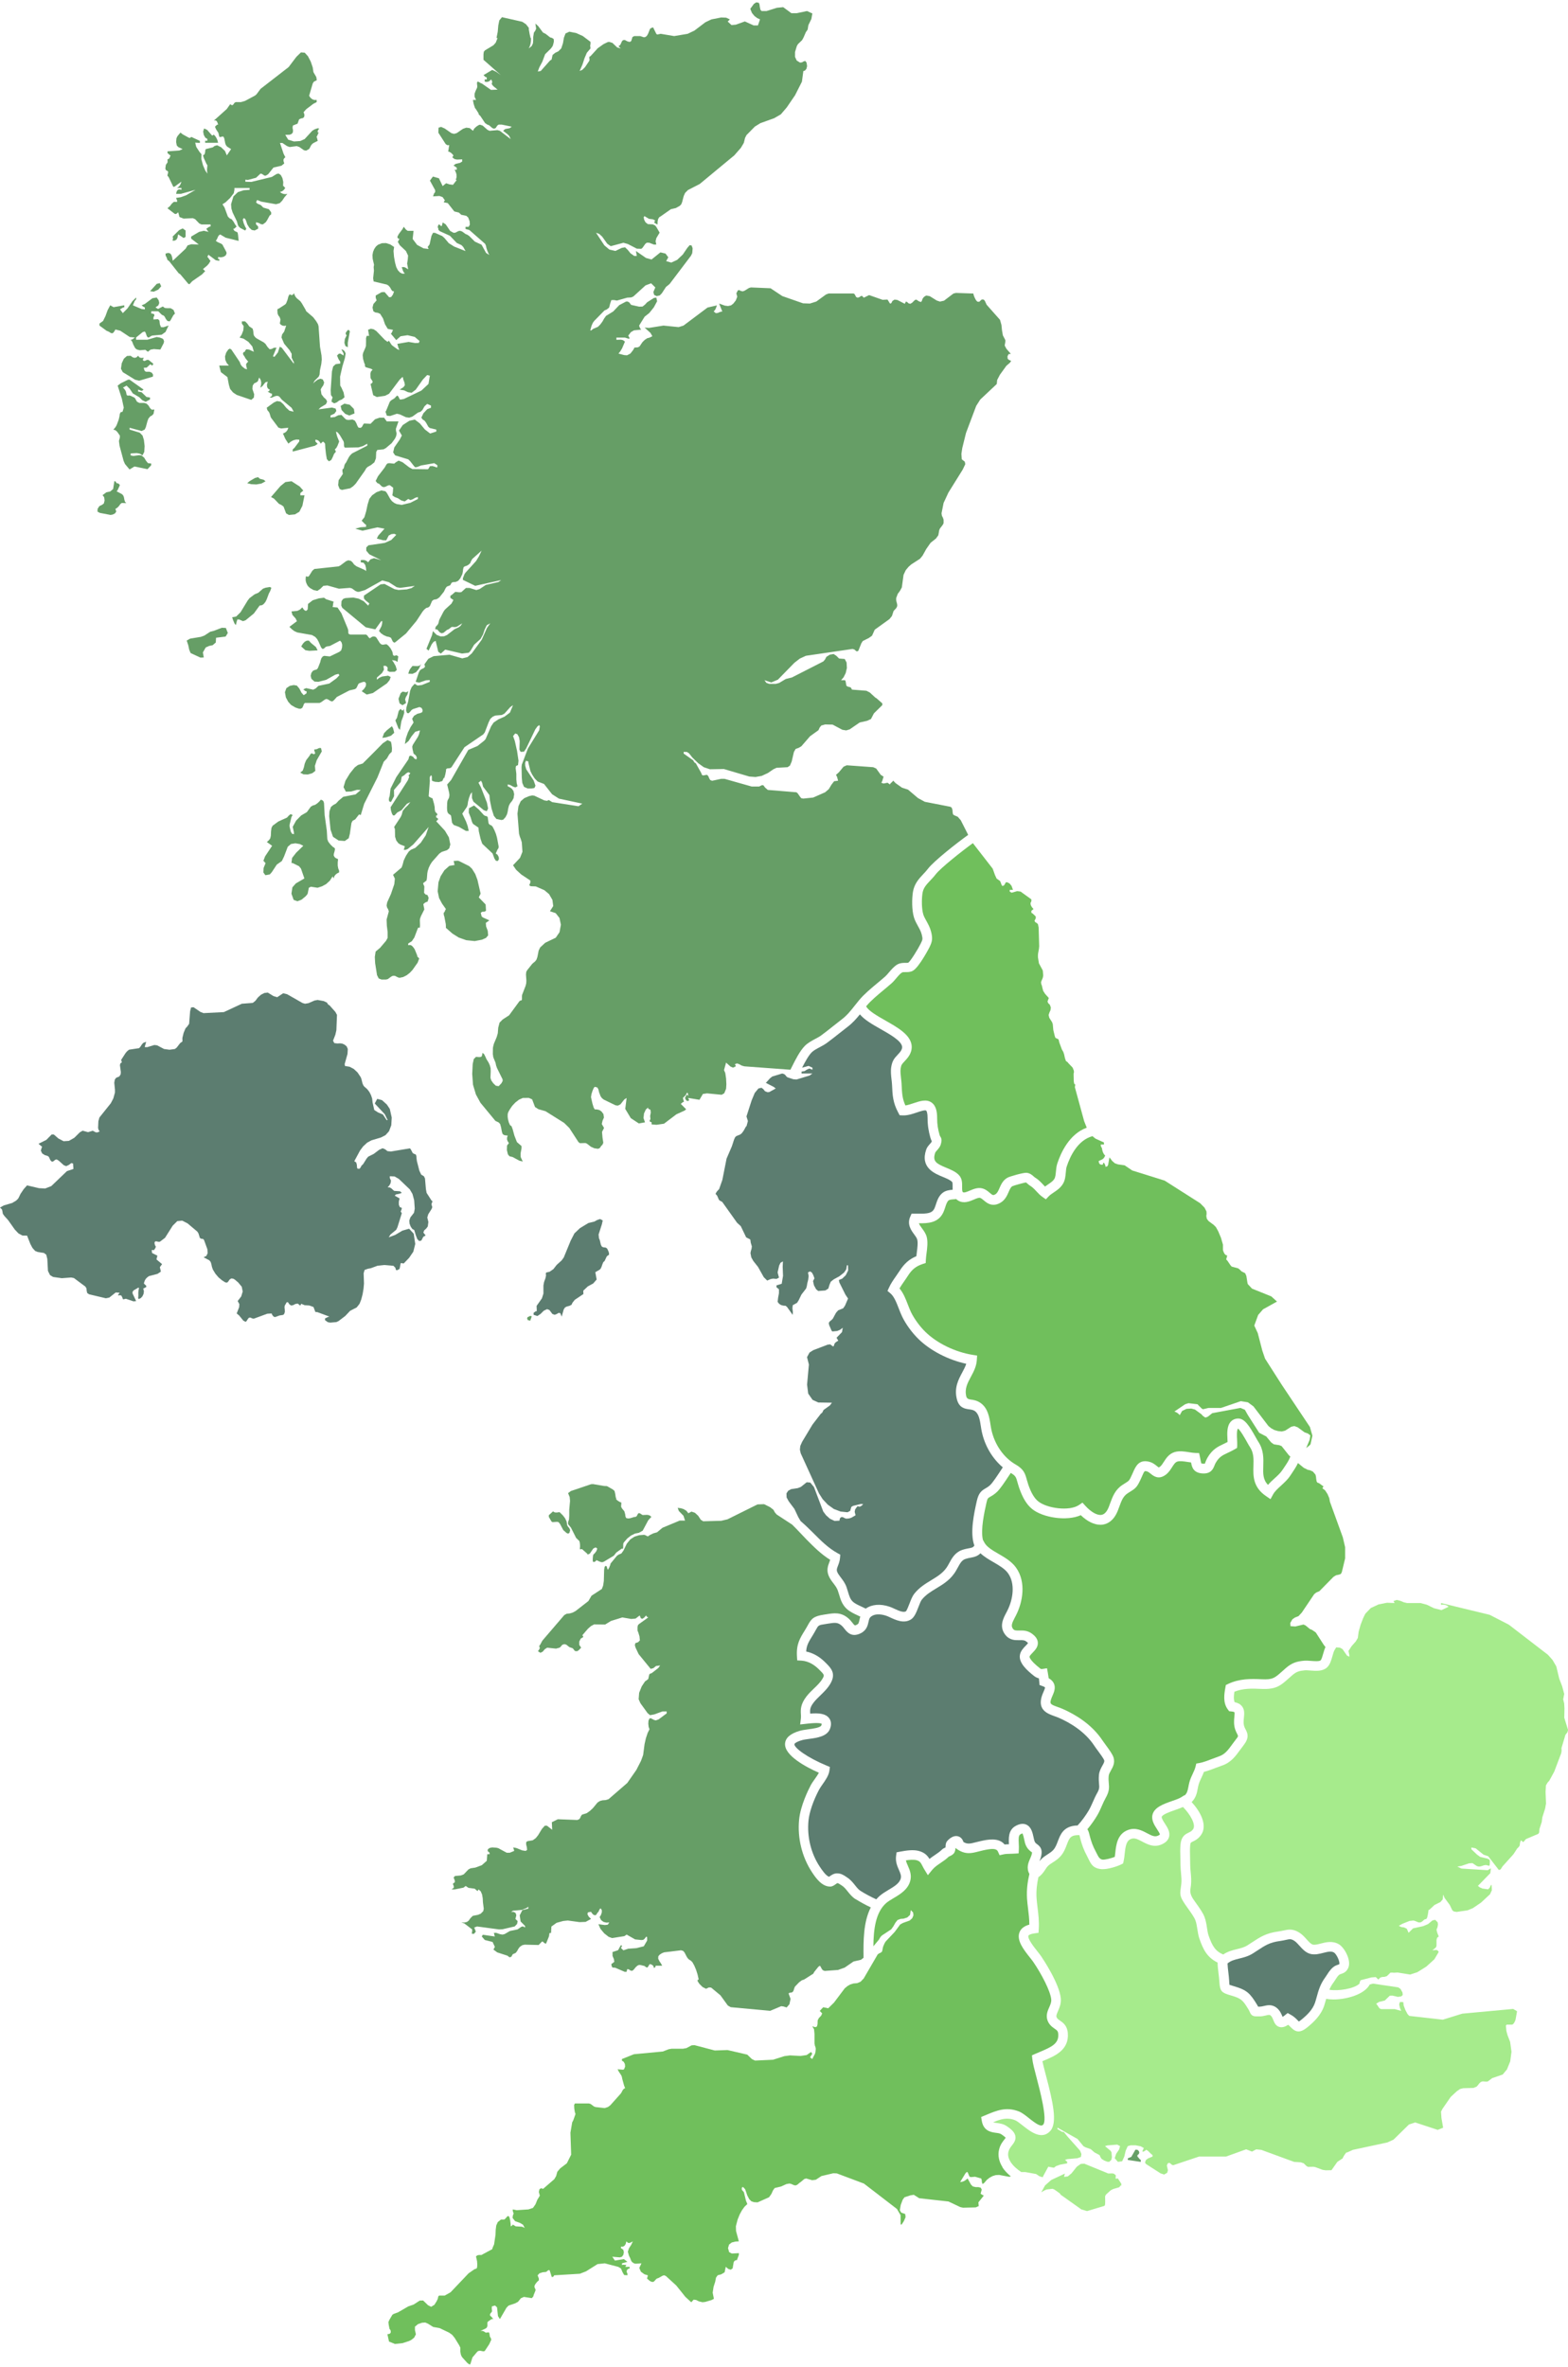
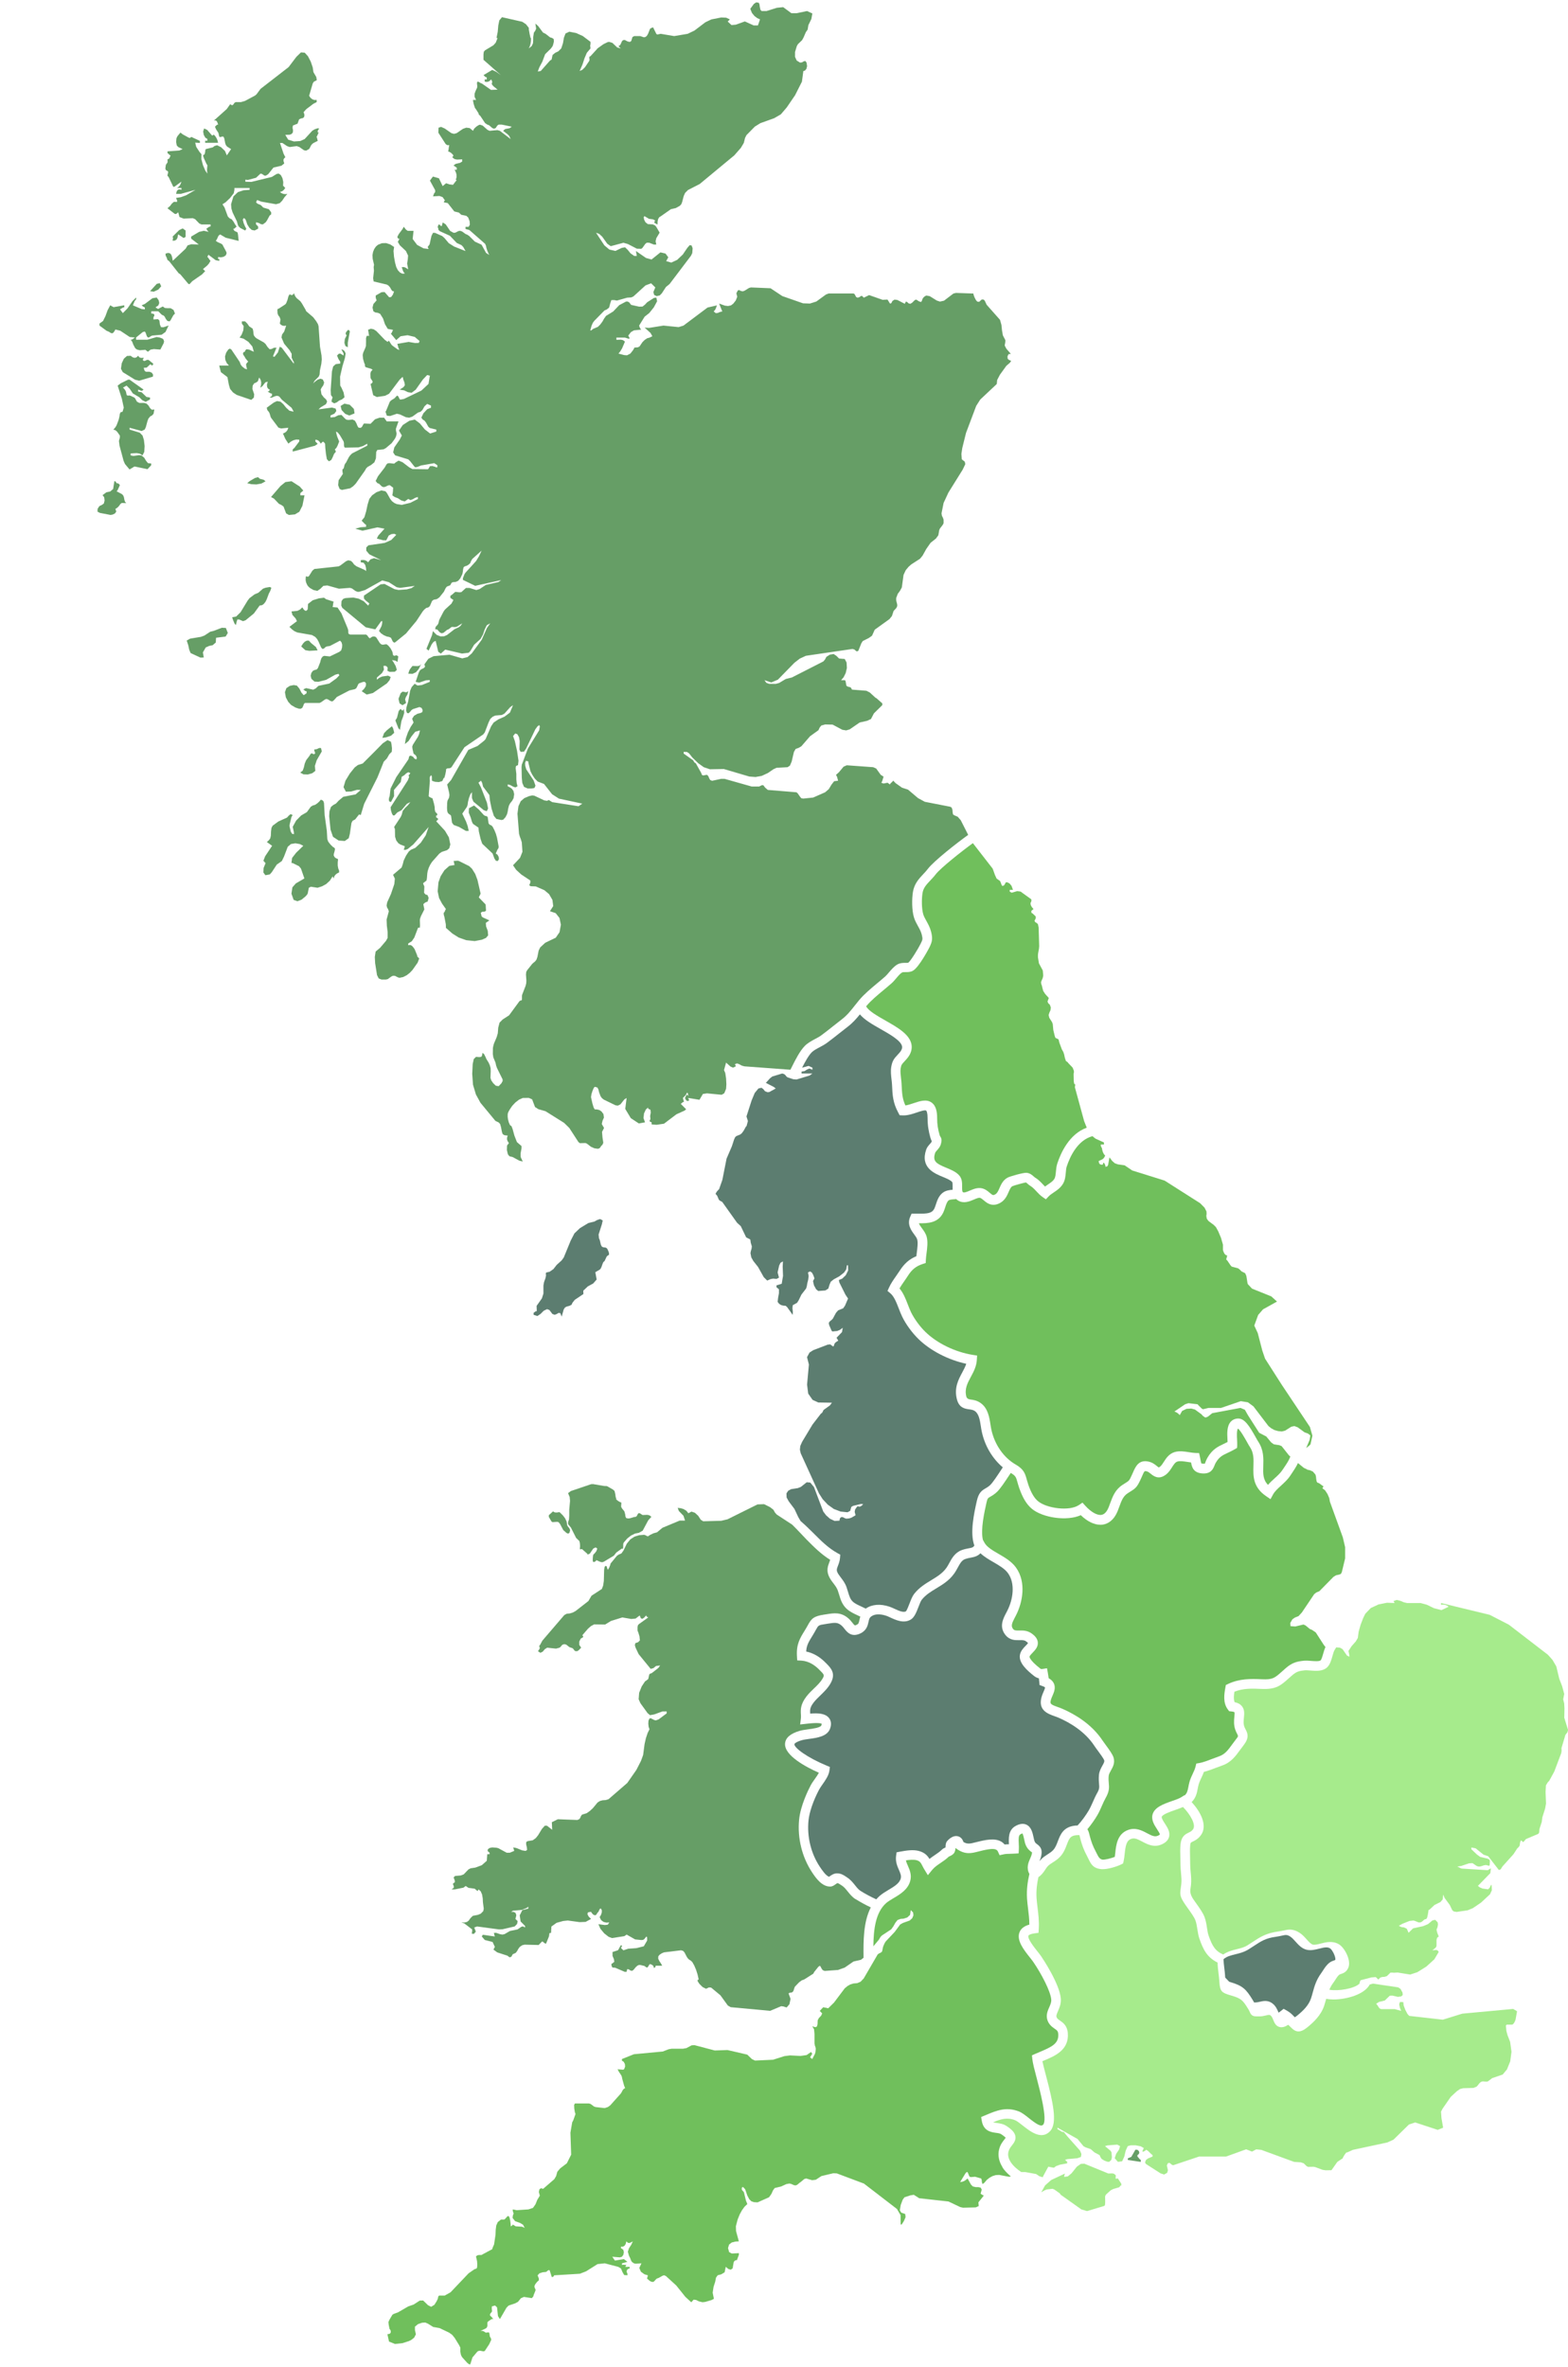
<svg xmlns="http://www.w3.org/2000/svg" id="aw68b9b829f2b41" viewBox="0 0 318.78 480.24" aria-hidden="true" width="318px" height="480px">
  <defs>
    <linearGradient class="cerosgradient" data-cerosgradient="true" id="CerosGradient_idd3a9cd852" gradientUnits="userSpaceOnUse" x1="50%" y1="100%" x2="50%" y2="0%">
      <stop offset="0%" stop-color="#d1d1d1" />
      <stop offset="100%" stop-color="#d1d1d1" />
    </linearGradient>
    <linearGradient />
    <style>.cls-1-68b9b829f2b41{fill:#5c7d70;}.cls-1-68b9b829f2b41,.cls-2-68b9b829f2b41,.cls-3-68b9b829f2b41,.cls-4-68b9b829f2b41{stroke-width:0px;}.cls-2-68b9b829f2b41{fill:#70bf5c;}.cls-3-68b9b829f2b41{fill:#a6eb8c;}.cls-4-68b9b829f2b41{fill:#669e66;}</style>
  </defs>
  <path class="cls-2-68b9b829f2b41" d="m204.91,178.94l-.36-.05-.12.12-.14.28-.2.27-.3.1-.16-.2-.14-.41-.18-.41-.69-.48-.33-.71-.47-1.31-4.03-5.19c-2.25,1.63-6.59,5.07-7.56,6.34-.35.46-.73.86-1.09,1.24-.79.84-1.42,1.5-1.59,2.57-.19,1.19-.19,3.18.15,4.31.13.44.38.89.64,1.36.35.63.75,1.35.96,2.21.35,1.41.23,1.98-.36,3.19-.02.04-2.09,4.04-3.36,4.73-.53.29-1.08.27-1.51.27-.27,0-.53,0-.67.07-.35.19-.8.71-1.19,1.18-.31.37-.64.75-.97,1.04-.52.46-1.08.92-1.63,1.38-1.25,1.04-2.55,2.12-3.45,3.2-.02.03-.04.05-.07.08.45.92,2.28,1.96,3.91,2.89,2.43,1.38,4.94,2.8,5.31,4.88.17.98-.14,1.96-.95,2.9-.2.24-.38.43-.54.6-.46.49-.6.64-.71,1.35-.1.6,0,1.31.07,1.99.05.39.09.78.11,1.14.09,1.95.14,3.01.78,4.41.52-.08,1.11-.27,1.69-.47,1.28-.43,2.6-.87,3.65-.11.99.72,1.11,2.11,1.11,3.1,0,1.41.19,2.38.5,3.47.05.19.09.24.13.3.37.54.29.97.13,1.58-.14.52-.48.91-.79,1.26-.13.14-.32.36-.35.45-.59,1.74.11,2.21,2.27,3.1.98.41,2,.82,2.64,1.59.57.67.56,1.55.55,2.25,0,.59,0,1.01.18,1.12.25.15.86-.1,1.39-.33.74-.31,1.57-.66,2.44-.47.72.16,1.22.59,1.62.93.6.5.67.55,1.12.3.39-.22.61-.71.85-1.27.31-.71.7-1.6,1.62-2.11.48-.27,3.2-1.04,3.85-1,.7.05,1.17.46,1.48.74.09.08.17.16.26.21.71.43,1.22.98,1.68,1.47.12.13.24.26.36.38.21-.16.42-.3.63-.44.52-.35.98-.66,1.25-1.08.23-.36.28-.89.34-1.51.05-.52.1-1.11.29-1.68.75-2.27,2.48-5.99,5.98-7.26l-.53-1.33-1.89-6.92.09-.5-.23-.2-.08-.49-.03-1.24v-.33s.07-.25.07-.25l-.03-.34-.24-.61-.9-.94-.11-.16-.36-.26-.21-.64-.15-.7-.17-.5-.29-.5-.52-1.41-.11-.46-.05-.16-.12-.09-.41-.18-.13-.11-.11-.34-.29-1.19-.11-1.21-.15-.41-.55-.86-.14-.57.15-.49.22-.48.08-.55-.2-.57-.32-.3-.16-.35.26-.73-.73-.81-.4-.62-.18-.66-.08-.38-.13-.35-.06-.37.14-.41.12-.24.09-.24.06-.25.04-.26-.09-1-.78-1.45-.2-1.22v-.5s.03-.31.03-.31l.17-.92.05-.54-.11-3.79-.14-.68-.23-.23-.32-.19-.16-.27.26-.49v-.39l-.61-.59-.28-.17v-.39l.44-.36-.34-.39-.22-.41-.06-.41.18-.37v-.39l-2.19-1.58-.69-.09-1.13.32-.39-.23v-.35h.66l-.29-.81-.39-.48-.41-.21Z" />
  <path class="cls-2-68b9b829f2b41" d="m222.12,230.52c-3.04.8-4.59,4.16-5.25,6.17-.12.35-.15.78-.19,1.23-.07.77-.14,1.64-.65,2.41-.5.76-1.19,1.23-1.81,1.64-.38.26-.74.5-1.01.78l-.58.61-.69-.48c-.48-.33-.87-.75-1.24-1.15-.4-.43-.79-.84-1.27-1.13-.19-.11-.37-.26-.54-.42-.1-.09-.26-.23-.32-.25-.32.04-2.4.6-2.76.77-.32.18-.52.64-.75,1.17-.32.74-.73,1.66-1.7,2.21-.51.29-.97.4-1.38.4-.9,0-1.54-.54-1.98-.91-.29-.24-.54-.46-.79-.51-.25-.06-.8.17-1.23.36-.87.37-2.06.87-3.18.2-.16-.09-.29-.2-.4-.31-.13.01-.25.03-.37.04-.47.03-.96.07-1.17.23-.33.26-.52.85-.7,1.42-.11.34-.23.69-.38,1.02-1.03,2.19-3.18,2.23-4.96,2.21.07.26.27.56.62,1.03.36.48.76,1.03.95,1.7.28,1.02.12,2.3-.03,3.43-.06.45-.11.88-.13,1.25l-.03.67-.64.21c-1.35.45-2.17,1.11-3,2.42-.22.35-.48.71-.73,1.08-.34.48-.68.98-.96,1.46.79.93,1.26,2.14,1.71,3.31.22.56.42,1.09.65,1.56.66,1.33,1.76,2.85,2.89,3.95,2.37,2.33,6.07,4.12,9.64,4.69l.89.14-.06.9c-.08,1.32-.65,2.38-1.21,3.42-.7,1.31-1.31,2.44-.93,3.99q.13.53.83.62c.56.07,1.33.17,2.12.74,1.46,1.06,1.74,2.9,1.97,4.38.06.36.11.7.18,1.02.66,3.04,2.51,5.69,4.95,7.09,1.67.96,1.92,1.88,2.24,3.04.09.32.19.67.33,1.09.57,1.63,1.22,2.73,2,3.35,1.77,1.43,6.35,2.06,8.29.74l.71-.48.58.64c1.17,1.29,2.44,2,3.31,1.84.59-.11,1.08-.64,1.46-1.6.1-.26.2-.52.29-.78.49-1.33,1-2.71,2.44-3.67.28-.18.51-.33.7-.45.69-.43.75-.46,1.3-1.69l.19-.42c.52-1.2,1.17-2.69,3.23-2.2.76.18,1.27.6,1.64.9.12.1.3.24.38.28,0-.01.08-.04.22-.14.3-.22.55-.61.81-1.02.46-.72,1.04-1.61,2.15-1.96.98-.31,2.05-.13,3,.02.45.07.88.14,1.23.15l.78.02.17.76c.05.24.09.46.13.67.05.25.11.59.16.68.02,0,.1.03.34.05.28.02.38-.01.38-.01,0-.01.06-.2.12-.34.1-.25.21-.52.37-.81,1.01-1.76,2.12-2.29,3.31-2.85.26-.12.52-.25.81-.4,0-.16-.02-.32-.02-.49-.07-1.29-.14-2.76.68-3.65.38-.4.89-.62,1.49-.63h.03c1.3,0,2.28,1.56,3.51,3.76.22.38.4.72.54.93,1.13,1.7,1.08,3.43,1.03,4.96-.05,1.57-.08,2.77.96,3.84.41-.48.87-.9,1.33-1.32.61-.55,1.18-1.07,1.58-1.67l.36-.53c.57-.85,1.01-1.5,1.27-2.25l-.27-.22-1.5-1.89-.46-.19-1.13-.18-.55-.4-.98-1.19-1.44-.75-2.3-3.6-.61-1.08-.89-.38-5.74,1.07-.89.71-.51.19-.48-.32-.34-.37-1.3-.95-.75-.2-.97.06-.89.43-.48.85-.25-.26-.27-.21-.28-.15-.29-.11,2.18-1.48.68-.22,1.86.22.09.13.79.78.23.1,1.09-.26h2.55l4.03-1.38,1.44.23,1.13.83,3.05,4,.56.45.65.36.74.21.78.08.67-.17,1.24-.79.63-.14.69.26,1.39,1.02.66.23.51.39-.15.92-.7,1.66.7-.57.18-.2.39-1.75-.51-1.78-5.72-8.57-3.4-5.32-.56-1.64-.92-3.55-.71-1.53.79-2.16.99-1.14,2.84-1.58-1.16-1.05-3.92-1.58-.85-.91-.07-.22-.23-1.45-.24-.55-.74-.38-.38-.38-.32-.24-1.31-.35-.25-.29-.6-.89-.27-.29.08-.22.14-.56-.33-.12-.25-.28-.17-.36-.12-.36v-1.1s-.4-1.38-.4-1.38l-.55-1.31-.48-.87-.45-.45-1.06-.79-.34-.46-.1-.56.06-.44-.03-.49-.39-.76-.9-.91-7.21-4.59-6.59-2.06-1.55-1.05-1.35-.19-.63-.22-.54-.47-.56-.74-.28,1.56-.19.29-.39.08.06-.12-.08-.27-.13-.26-.09-.14-.15-.04-.05.14-.03.18-.09.09-.31-.03-.23-.1-.16-.23-.08-.4.76-.35.31-.27.26-.48-.26-.3-.19-.36-.13-.41-.08-.44-.18-.33-.05-.17v-.25s.64,0,.64,0v-.41l-1.69-.77-.49-.37-.13-.18Z" />
  <path class="cls-1-68b9b829f2b41" d="m211.33,377.93c.12-.15.25-.3.39-.44.42-.41.85-.69,1.27-.96.42-.27.81-.52,1.14-.88.46-.51.69-1.14.94-1.8.5-1.32,1.12-2.97,3.66-3.17.12,0,.23,0,.34-.01.8-.83,1.76-2.17,2.3-3.11.3-.52.55-1.09.82-1.69.26-.6.54-1.22.86-1.79.48-.84.45-1.16.39-1.86-.04-.46-.09-1.03-.02-1.83.07-.77.42-1.39.7-1.89.31-.55.44-.82.37-1.07-.1-.36-.89-1.42-1.31-1.99-.28-.37-.53-.72-.7-.98-1.92-2.92-4.98-4.7-7.21-5.68-.31-.13-.62-.25-.92-.35-1.36-.49-3.41-1.22-2.56-4.01.09-.3.22-.6.35-.9.13-.29.34-.78.31-.93,0,0-.1-.12-.5-.26l-.6-.21-.06-.63c-.02-.25-.05-.5-.08-.74-.34-.08-.65-.23-.93-.44-1.5-1.17-3.2-2.72-2.93-4.31.14-.81.7-1.39,1.16-1.86.17-.17.41-.42.49-.56-.05-.07-.17-.2-.46-.39-.31-.21-.69-.21-1.28-.2-.86.02-2.02.04-2.91-1.13-1.26-1.66-.39-3.29.25-4.49l.19-.37c1.16-2.27,1.66-5.5.15-7.61-.65-.91-1.77-1.56-2.95-2.25-.94-.54-1.89-1.1-2.66-1.82-.57.59-1.22.76-1.99.9-.35.06-.7.13-1.12.28-.67.24-1,.81-1.54,1.8l-.25.45c-1.05,1.88-2.59,2.81-4.08,3.71-1.11.67-2.16,1.31-2.96,2.32-.19.23-.44.89-.65,1.42-.43,1.11-.84,2.17-1.59,2.61-1.42.84-3,.1-4.15-.43-.3-.14-.58-.27-.82-.35-.62-.21-2.18-.61-3.16.22-.27.23-.34.51-.45,1.02-.15.68-.37,1.72-1.59,2.32-1.86.92-2.77-.24-3.32-.94-.19-.25-.38-.48-.6-.66-.77-.65-1.36-.58-2.73-.36l-.55.09c-1.38.2-1.4.24-1.91,1.17-.16.29-.35.64-.61,1.06-.84,1.36-1.3,2.08-1.36,3.35,1.36.28,2.66,1,3.79,2.12,1.26,1.23,2.33,2.29,1.16,4.36-.55.97-1.33,1.72-2.08,2.45-.49.47-.95.92-1.32,1.39-.81,1.04-.78,1.54-.74,2.3,1.59-.13,3.08-.06,3.83.9.31.4.61,1.1.21,2.17-.58,1.57-2.6,1.85-4.23,2.07-.57.08-1.1.15-1.48.26-1.26.36-1.54.74-1.54.82-.04.75,2.63,2.72,6.52,4.34l.7.29-.1.75c-.13.97-.78,1.9-1.4,2.79-.29.41-.56.8-.73,1.13-1.16,2.21-1.95,4.53-2.12,6.21-.33,3.27.5,6.7,2.29,9.39.35.53,1.25,1.89,1.9,2.05.03-.02.07-.05.11-.08.32-.23.81-.59,1.45-.61.82-.02,1.38.35,1.82.64l.25.17c.71.45,1.21,1.07,1.64,1.61.36.45.7.88,1.11,1.14,1,.63,2.22,1.28,3.21,1.72.21-.24.43-.47.68-.69.53-.46,1.17-.85,1.79-1.22,1.16-.69,2.25-1.34,2.51-2.35.13-.52-.05-.97-.37-1.71-.34-.76-.75-1.72-.58-2.9l.1-.69.69-.13c1.31-.25,2.68-.45,3.82-.15,1.21.32,1.79.98,2.17,1.63.36-.29.74-.55,1.11-.8.52-.35,1.01-.69,1.43-1.1.21-.21.48-.33.71-.43,0,0,.01,0,.02,0,0-.04,0-.08,0-.13.02-.38.03-.81.32-1.16.11-.13,1.09-1.3,2.24-.98.32.09.83.35,1.08,1.15.81.49,1.36.35,2.5.06.3-.08.63-.16.99-.24,1.36-.3,3.66-.8,4.88.69.29-.03.58-.04.88-.05-.06-1.21-.14-2.87,1.32-3.7.83-.47,1.58-.57,2.21-.29,1.02.46,1.27,1.64,1.48,2.6.06.3.14.65.21.81.14.31.29.42.52.58.78.57,1.17,1.23.72,2.77-.07.23-.16.46-.25.69Z" />
  <path class="cls-2-68b9b829f2b41" d="m265.71,298.26l-.62-.29-1.21-.99c-.33.72-.76,1.36-1.22,2.05l-.35.52c-.53.81-1.23,1.43-1.89,2.04-.65.59-1.26,1.15-1.6,1.77l-.52.96-.9-.61c-2.7-1.84-2.63-4.13-2.57-6.15.04-1.36.08-2.64-.7-3.81-.16-.24-.38-.62-.62-1.06-.37-.66-1.31-2.34-1.82-2.72-.29.32-.22,1.61-.19,2.17.02.46.04.88.03,1.23l-.03.53-.46.27c-.54.31-1.02.54-1.45.74-1.08.51-1.74.82-2.44,2.04-.11.19-.18.38-.25.55-.26.65-.7,1.73-2.5,1.59-1.8-.15-2.08-1.28-2.25-2.23-.23-.03-.47-.07-.69-.1-.77-.12-1.57-.25-2.1-.08-.41.13-.68.52-1.08,1.15-.33.52-.71,1.11-1.3,1.54-1.46,1.07-2.47.24-3.02-.2-.28-.23-.53-.43-.84-.51-.44-.1-.46-.11-.97,1.07l-.2.45c-.73,1.61-1.04,1.92-2.07,2.55-.18.11-.39.24-.64.41-.91.6-1.25,1.53-1.68,2.71-.1.27-.2.54-.31.82-.81,2.03-2.05,2.65-2.95,2.81-.19.04-.39.05-.59.05-1.27,0-2.67-.68-3.98-1.95-2.87,1.28-7.73.5-9.89-1.25-1.08-.87-1.91-2.22-2.62-4.24-.16-.47-.27-.87-.37-1.22-.28-1-.36-1.3-1.33-1.86,0,0-.02-.01-.03-.02-.13.2-.27.41-.42.63-.79,1.2-1.69,2.56-2.35,3.2-.54.52-1.01.79-1.36.99-.5.28-.61.35-.79,1.16-.46,2.04-1.23,5.52-.75,7.61l.32.59c.5.9,1.65,1.57,2.86,2.27,1.31.76,2.67,1.55,3.57,2.81,2.12,2.98,1.32,7.07,0,9.66l-.21.4c-.63,1.2-.87,1.78-.42,2.37.25.33.48.36,1.29.35.7-.02,1.57-.03,2.42.54.83.56,1.27,1.16,1.34,1.83.1.94-.54,1.6-1.06,2.14-.26.27-.59.61-.63.81,0,0-.05.67,2.2,2.42.07.06.17.12.41.08l.95-.15.17.94c.07.37.12.73.17,1.09.52.28.87.64,1.07,1.09.39.9,0,1.79-.31,2.5-.1.23-.2.46-.27.68-.28.92-.19,1.03,1.34,1.58.34.12.7.25,1.04.4,2.47,1.09,5.88,3.08,8.07,6.4.16.24.39.55.64.89.83,1.13,1.43,1.97,1.62,2.62.31,1.07-.16,1.91-.54,2.58-.22.39-.42.76-.46,1.11-.06.62-.02,1.05.02,1.47.08.84.15,1.64-.63,3.01-.27.48-.52,1.03-.77,1.61-.27.63-.56,1.27-.91,1.88-.48.83-1.26,1.96-2.04,2.88.17.26.3.6.4,1.04.03.14.07.29.12.47.3,1.08.57,1.89,1.2,3.06.14.26.26.5.36.71q.41.85,1.03.9c.48.04,1.63-.24,2.46-.56.04-.25.07-.53.1-.81.17-1.62.41-3.85,2.59-4.66,1.55-.57,2.84.11,3.87.66.97.51,1.55.79,2.18.52.35-.15.43-.27.43-.27,0-.17-.37-.75-.6-1.1-.52-.8-1.16-1.8-.91-2.88.36-1.55,2.27-2.22,3.97-2.81.73-.25,1.48-.52,1.89-.78l.62-.4.06.05c.5-.47.61-.96.76-1.73.06-.31.12-.64.21-.97.17-.64.43-1.19.68-1.72.23-.49.45-.96.57-1.45l.15-.62.63-.11c.79-.14,1.74-.51,2.66-.86.46-.18.91-.35,1.32-.49,1.22-.41,1.88-1.32,2.71-2.47.24-.32.48-.66.74-.99.5-.63.49-.64.25-1.11-.23-.44-.58-1.11-.63-2.19-.02-.47.02-.91.06-1.29.03-.3.08-.81.02-.93,0,0-.13-.11-.64-.16l-.43-.04-.26-.34c-1.06-1.4-.75-3.19-.51-4.49l.09-.5.46-.22c2.29-1.08,4.54-1.06,6.84-.95,2.23.11,2.64-.26,4.17-1.63.23-.21.48-.43.76-.67,1.24-1.07,2.24-1.34,3.66-1.47.47-.04.99,0,1.49.04.65.05,1.62.12,1.89-.12.19-.17.43-1,.55-1.45.13-.46.26-.89.43-1.26l-.32-.4-1.65-2.56-.76-.52-.43-.17-.9-.74-.41-.18-1.66.4-.97-.07-.05-.65.43-.74.5-.35.75-.3.67-.73,2.52-3.74.44-.34.6-.25,2.86-2.91.53-.33.64-.14.35-.14.19-.37.67-2.78v-2.28s-.47-2.01-.47-2.01l-2.62-7.23-.13-.73-.36-.84-.5-.76-.55-.42.24-.36-.92-.67-.29-.09-.18-.21-.09-.48-.06-.56-.1-.4-.52-.61-.56-.26-.61-.14Z" />
  <path class="cls-4-68b9b829f2b41" d="m173.9,385.61c.97.61,2.13,1.24,3.14,1.71-1.54,2.97-1.51,6.87-1.48,10.15,0,.03,0,.06,0,.09l-.52.41-1.52.35-1.79,1.24-1.35.48-2.72.2-.41-.17-.25-.37-.18-.36-.16-.16-.3.23-.84,1.05-.17.33-1.87,1.19-.48.17-.54.4-.83.86-.11.22-.19.6-.14.24-.23.15-.45.06-.19.14.4,1.1-.23,1.09-.57.66-.61-.2-.48-.07-2.26.95-8.01-.74-.59-.34-1.51-2.08-1.88-1.56-.45-.04-.59.28-.72-.37-.63-.63-.34-.51-.04-.23.06-.09.1-.03.08-.03-.23-1.01-.31-.97-.36-.85-.38-.68-.26-.27-.55-.37-.3-.39-.51-.98-.28-.3-.42-.12-3.45.42-.45.19-.43.28-.28.32-.03.49.24.5.33.49.24.45h-1.34v.14s-.14.23-.14.23l-.18.09-.09-.27-.09-.2-.21-.16-.25-.12-.21-.04-.1.11-.3.48-.14.11-.22-.07-.33-.25-.8-.19-.3-.02-.34.15-.34.31-.45.55-.31.2-.33-.09-.35-.24-.29-.02-.12.53h-.41s-1.9-.82-1.9-.82l-.56-.04-.11-.18-.06-.14-.07-.37.61-.47-.08-.54-.28-.66v-.8s1.09-.35,1.09-.35l.12-.16.34-.64.21-.29.2.39h-.2v.32l.22.16.22.23.99-.33,1.63-.11,1.53-.38.68-1.16v-.34s-.01-.37-.01-.37l-.16-.1-.37.47-.26.19-.37.04-1.27-.13-1.73-.98-.46.32-2.52.39-.7-.27-.87-.69-.77-.92-.41-.94,1.32.17.58-.07.31-.46-.59.04-.59-.15-.49-.37-.3-.62.1-.11.19-.35.16-.48v-.46s-.23-.36-.23-.36l-.21.16-.25.55-.18.17-.26.42-.2.11-.33-.08-.27-.25-.27-.38-.62.11-.11.36.26.5.48.48-1.1.6-1.22.05-2.41-.33-.94.1-1.34.37-1.05.76-.07,1.28-.29.05-.07.1v.2l-.07.39-.59,1.46-.29-.09-.44-.38-.22.17-.55.57-2.86-.07-.49.12-.49.34-.29.39-.25.46-.29.37-.6.27-.27.49-.29.13-.17-.05-.33-.27-2.09-.68-.77-.57.29-.55-.47-1-1.58-.4-.61-.71.2-.35,2.46.35-.07-.17-.08-.39-.07-.17.47-.02.84.29.46.07.43-.1,1.08-.63,1.55-.32.78-.54.33-.08.42.24v-.32l-.91-.92-.18-1.24.53-1.06,1.22-.31v-.38l-.37.26-.93.38-1.81.16-.39.25h.52s.39.21.39.21l.15.47-.18.76.45.42-.11.58-.48.51-2.49.58-.7.03-4.47-.6-.57.21.32.84-.37.45-.45-.02.07-.56v-.32l-1.59-1.22-.62-.19h.69s.46-.11.46-.11l.35-.26.38-.53.46-.45,1.07-.21.56-.24.5-.51.1-.5-.17-1.3-.04-.8-.13-.77-.27-.64-.44-.41-.22.35-.57-.49-1.26-.17-.57-.38-.46.34-1.78.36h-.62l.21-.19.22-.13v-.38l-.11-.23-.06-.17.08-.16.31-.19v-.32l-.25-.67.3-.3,1.15-.1.6-.22.96-1,.42-.23.99-.15,1.31-.49,1.01-.89.1-1.34h.46v-.31l-.39-.34.05-.35.35-.27.53-.11.87.06.37.09,1.71.93h.62s.92-.38.92-.38l-.22-.7.61.11,1.23.49.7.11.29-.21-.05-.52-.14-.58v-.47s.26-.2.26-.2l1.07-.18.62-.44.46-.57.79-1.3.59-.66h.44s1.06.83,1.06.83l-.07-1.54,1.22-.6,3.96.15.37-.15.21-.26.15-.37.22-.3.95-.3.63-.44.63-.58.95-1.15.46-.3.53-.15.66-.05.59-.18,3.8-3.29,1.86-2.67.94-1.84.43-1.18.29-2.21.27-1.2.36-1.08.37-.74-.17-.49-.07-.64.04-.62.2-.44.26-.06.7.36.33.08.56-.2,1.65-1.23v-.39h-.87s-1.65.6-1.65.6l-.87.16-.49-.41-1.46-2.02-.36-.81.1-1.31.52-1.3.67-1.01.57-.41.11-.14.15-.72.08-.21.12-.09.34-.12,1.31-1.02.41-.53-.85.1-.55.45-.54.13-2.45-3-.61-1.3-.15-.49.09-.43.56-.19.37-.37-.08-.82-.25-.82-.15-.35v-.74s.08-.36.08-.36l.2-.22,1.91-1.37-.24-.1-.1-.09-.1-.21-.37.42-.36.26-.33-.08-.25-.59-.83.63-.88.08-1.82-.31-2.32.72-.53.33-.64.39-2.23-.03-.66.35-.61.54-1.14,1.32.12.14.08.22-.51.31-.31.6v.69s.38.57.38.57l-.41.43-.23.19-.24.1-.39-.05-.44-.55-.69-.24-.61-.49-.37-.11-.38.09-.23.21-.18.24-.23.18-.71.19-1.8-.19-.47.3-.45.52-.46.22-.49-.32.33-.49.04-.24-.13-.32.2-.26.46-.85,4.45-5.19.49-.27.61-.06.59-.17.63-.34,2.58-2.01.64-1.09,2.1-1.37.26-.69.14-.95.06-2.23.1-.62.21-.22.21.11.1.37.13.34.27-.43.24-.61.04-.23,1.28-1.56.36-.26.57-.24.43-.6.67-1.39.72-.88.85-.55.94-.29,1.01-.08.27.08.26.15.24.09.41-.28.7-.34.75-.21,1.1-.92,3.5-1.46h1.09l-.32-.98-.94-.97-.24-.64.59.07.62.18.56.34.41.51.63-.34.7.24.66.61.52.8.5.32,3.66-.1,1.28-.3,6.1-3.03,1.34-.05,1.22.61.68.53.29.53.37.43,3.15,2.06c.99.96,2.21,2.31,2.98,3.09,1.44,1.45,2.93,2.94,4.75,4.07-.05.16-.11.32-.18.49-.26.69-.59,1.54-.16,2.67.25.64.63,1.14,1,1.62.36.47.69.91.88,1.44.1.28.18.56.27.84.28.94.59,2,1.51,2.87.66.62,1.53,1.02,2.29,1.37.18.08.35.16.51.24-.08.24-.13.48-.17.68-.14.65-.2.8-.54.97-.42.21-.42.21-.89-.39-.22-.28-.5-.64-.88-.95-1.49-1.26-2.93-1.02-4.32-.8l-.53.08c-2.16.32-2.61.82-3.35,2.18-.15.27-.32.58-.58,1-1.02,1.64-1.76,2.83-1.62,5.26l.05.87.87.05c1.53.1,2.72.97,3.47,1.7,1.23,1.21,1.23,1.22.81,1.96-.41.72-1.05,1.34-1.74,2-.52.5-1.05,1.01-1.51,1.6-1.26,1.63-1.2,2.74-1.15,3.63.02.31.03.57,0,.85l-.15,1.24,1.42-.16c2.16-.24,2.81-.09,2.96.03,0,0,.01.09-.07.32-.17.46-1.78.68-2.65.79-.64.09-1.24.17-1.76.32-1.9.55-2.9,1.43-2.97,2.61-.14,2.41,4.25,4.74,6.88,5.91-.21.39-.52.83-.81,1.24-.31.44-.64.9-.87,1.34-.48.91-2.05,4.09-2.34,6.93-.37,3.72.58,7.61,2.6,10.68.74,1.12,1.98,2.95,3.71,2.95.47,0,.82-.27,1.1-.47.11-.08.29-.21.34-.23.17,0,.29.06.66.31.1.07.2.13.31.2.43.27.78.71,1.15,1.17.43.54.91,1.14,1.6,1.58Zm-58.6-76.04l-.11-.71-.3-.64-.43-.57-.48-.48-.23-.21-.58.08-.37-.02-.37-.21-.85.77v.35l.55.95.2.11.94-.06.28.06.31.38.65,1.23.66.59.32.14.27-.14.16-.56-.18-.42-.29-.33-.15-.3Zm9.88-5.62l-.09-.65-.15-.64-.32-.29-1.22-.7-.61-.03-2.22-.38-.4.02-4.11,1.39-.57.43.33.8.07.78-.16,1.78v1.18s-.05.81-.05.81l-.19.54v.41l.58.71,1.06,2.1.65.62.1.39.04.39v.16s.01.14.01.14l-.04.44.02.15.1.03.26-.07.08.04,1.06.93.03.17.47-.2.7-1.03.48-.24.34.23-.17.5-.37.49-.25.23-.07.2-.05.46-.02.49.05.31.2.07.26-.11.19-.17v-.13s.83.37.83.37l.39.08.34-.11,2.04-1.23.5-.64,1.13-.81.14.06.1-.05.03-.44v-.39s.03-.21.03-.21l.06-.15.12-.16.61-.7.76-.6.82-.4.79-.16.77-.43,1.12-2.1.65-.72-.39-.3-.44-.1-.94.04-.14-.07-.41-.27-.22-.06-.18.12-.28.52-.19.12-.4.06-.73.23-.41.05-.4-.09-.14-.29-.06-.47-.17-.61-.51-.62-.03-.11-.11-.14v-.33s.04-.35.04-.35l-.03-.28h-.17s-.46-.27-.46-.27l-.4-.32.03-.14-.1-.29Z" />
-   <path class="cls-1-68b9b829f2b41" d="m249.9,402.44c.01.22.03.47.05.62.16.06.47.15.77.24l.17.05c2.61.77,3.25,1.43,4.65,3.72.1.17.18.31.24.43.11,0,.23,0,.37,0,.21,0,.47-.06.74-.12.7-.17,1.67-.4,2.61.32.7.53.99,1.25,1.21,1.77.01.04.03.07.05.11.12-.08.29-.19.51-.37l.51-.41.57.31c.74.4,1.18.86,1.5,1.2.06.07.14.15.21.21.09-.05.24-.15.48-.34,1.17-.95,2.32-2.04,2.81-3.49.14-.43.26-.84.37-1.26.34-1.24.7-2.52,1.72-3.9.14-.19.26-.38.38-.57.33-.51.7-1.08,1.28-1.53.34-.26.68-.38.93-.46.09-.03.22-.07.25-.1.18-.51-.58-2.08-1.07-2.37-.54-.32-1.18-.19-2.19.07-.8.2-1.71.44-2.6.21-.97-.25-1.64-1-2.24-1.67-.34-.38-.67-.74-.99-.96-.69-.46-.98-.4-1.82-.21-.33.07-.69.15-1.12.21-2.1.28-3,.87-4.64,1.95-.27.18-.57.37-.88.57-.94.6-1.92.84-2.78,1.05-.92.23-1.72.42-2.39,1,.02.59.1,1.21.17,1.83.07.56.13,1.11.16,1.63l.02.27Z" />
+   <path class="cls-1-68b9b829f2b41" d="m249.9,402.44l.17.05c2.61.77,3.25,1.43,4.65,3.72.1.17.18.31.24.43.11,0,.23,0,.37,0,.21,0,.47-.06.74-.12.7-.17,1.67-.4,2.61.32.7.53.99,1.25,1.21,1.77.01.04.03.07.05.11.12-.08.29-.19.51-.37l.51-.41.57.31c.74.4,1.18.86,1.5,1.2.06.07.14.15.21.21.09-.05.24-.15.48-.34,1.17-.95,2.32-2.04,2.81-3.49.14-.43.26-.84.37-1.26.34-1.24.7-2.52,1.72-3.9.14-.19.26-.38.38-.57.33-.51.7-1.08,1.28-1.53.34-.26.68-.38.93-.46.09-.03.22-.07.25-.1.18-.51-.58-2.08-1.07-2.37-.54-.32-1.18-.19-2.19.07-.8.2-1.71.44-2.6.21-.97-.25-1.64-1-2.24-1.67-.34-.38-.67-.74-.99-.96-.69-.46-.98-.4-1.82-.21-.33.07-.69.15-1.12.21-2.1.28-3,.87-4.64,1.95-.27.18-.57.37-.88.57-.94.6-1.92.84-2.78,1.05-.92.23-1.72.42-2.39,1,.02.59.1,1.21.17,1.83.07.56.13,1.11.16,1.63l.02.27Z" />
  <path class="cls-2-68b9b829f2b41" d="m203.83,440.16c-.76-1.18-1-2.44-.71-3.63.23-.95.72-1.58,1.08-2.03.08-.11.19-.25.26-.34-.09-.11-.33-.34-.92-.73-.26-.17-.66-.23-1.08-.28-.94-.13-2.51-.34-2.86-2.44l-.13-.77,1.05-.44c2.07-.87,4.03-1.69,6.59-.71.65.25,1.34.79,2.06,1.37,1.59,1.26,2.47,1.81,2.91,1.33.91-.99-.66-6.96-1.33-9.51-.45-1.7-.8-3.05-.88-3.87l-.07-.71.65-.29c.33-.15.67-.29,1.01-.43,2.38-1,3.83-1.7,3.69-3.62-.05-.6-.25-.74-.74-1.08-.47-.33-1.12-.77-1.45-1.7-.36-1.03.03-1.93.35-2.65.25-.56.46-1.05.41-1.6-.15-1.69-1.99-5.19-3.65-7.62-.18-.26-.43-.58-.71-.93-1.23-1.55-2.75-3.47-2.08-5.13.3-.74.96-1.25,1.99-1.53,0-1.09-.13-2.18-.26-3.24-.09-.72-.17-1.4-.21-2.05-.11-1.86.11-3.4.48-5.01-.68-1.23-.19-2.35.15-3.13.1-.23.21-.46.28-.7.09-.3.11-.47.11-.55-.03-.03-.07-.05-.11-.08-.32-.23-.79-.58-1.15-1.36-.16-.36-.25-.77-.34-1.22-.08-.36-.22-1.02-.37-1.21-.02.02-.16.05-.41.2-.38.22-.37.89-.32,1.89.02.39.04.76.02,1.1l-.05.88-.88.05c-.25.01-.51.02-.77.03-.53.01-1.03.02-1.44.12l-.78.17-.33-.73c-.32-.7-1.26-.64-3.01-.26-.39.09-.69.16-.97.24-1.39.36-2.71.7-4.45-.57l-.21-.16c-.02.31-.05.64-.22.94-.23.42-.66.61-.97.75-.06.03-.12.05-.17.08-.53.52-1.11.91-1.67,1.29-.64.43-1.24.84-1.7,1.4l-.88,1.08-.73-1.19c-.14-.23-.26-.46-.37-.68-.34-.66-.51-.99-1.22-1.18-.59-.15-1.45-.07-2.14.03.07.37.23.74.41,1.14.35.8.78,1.79.48,2.99-.46,1.8-2.02,2.74-3.41,3.56-.57.34-1.11.66-1.5,1-2.19,1.93-2.56,5.46-2.6,8.79l1.13-1.36.29-.5.3-.33,1.91-1.26.45-.63.39-.7.44-.56.61-.23.63-.05.74-.24.57-.53.14-.96.47.46.08.58-.25.6-.52.47-1.37.49-.56.31-1.1,1.5-1.82,1.93-.2.3-.21.44-.18.47-.07.42-.11.46-.29.23-.33.14-.27.21-2.83,4.87-.65.68-.68.28-.76.07-.63.19-.57.32-.57.47-2.18,2.9-1.18,1.16-1.02-.21-.7.74.49.51-.21.47-.45.46-.25.47-.03.79-.12.47-.33.15-.62-.19.36.61.09.97v1.91s.09.48.09.48l.11.27.06.34-.06.65-.11.38-.55,1.05-.44-.35.44-.73-.24-.36-.9.63-1.25.18-2.12-.11-1.16.15-2.3.73-3.66.17-.63-.3-.95-.91-4.02-.93-2.58.09-4.15-1.09-.58.05-1.02.55-.7.13h-2.32l-.61.11-1.2.46-5.86.55-2.44.98v.32l.36.24.24.43.05.54-.21.55-.24.09-1.08-.09.22.44.55.83.11.32.07.37.38,1.38.2.49-.33.2-.2.28-.15.3-.18.3-2.17,2.43-.48.34-.65.21-1.86-.21-.32-.12-.66-.5-.35-.11h-2.86l-.16.32.03.7.12.74.13.39-.45,1.27-.22.42-.36,2.11.15,4.46-.88,1.76-1.33,1.01-.6.7-.25.89-.37.63-2.27,1.96-.44-.13-.32.24-.11.54.2.74-.51.83-.37.92-.51.73-.92.31-2.39.16-.8-.16v.32l.17.52-.16.43-.05.46.5.65,1.06.39.56.34.35.66-.52-.25-1.32-.08-.58-.36-.12.17-.08.07-.22.14-.03-.57-.09-.68-.14-.59-.19-.28-.24.07-.42.48-.23.18h-.66l-.64.51-.31.69-.11.87-.04,1.02-.29,1.95-.3.68-.07.29-2.23,1.2-.24-.02-.48.04-.36.24.22,1,.04.63-.03.59-.11.26-.44.15-1.18.82-3.67,3.86-1.19.67h-1.14l-.17.18-.09.46-.23.49-.46.74-.66.41-.64-.32-.99-.96-.7.02-1.23.8-1.1.38-2.05,1.19-.94.35-.25.18-.61,1.04-.06.17-.12.23.05.53.18.94h.05s.1.13.1.13l.09.24v.31s-.14.2-.14.2l-.23.1-.31.04.33,1.5,1.21.49,1.53-.17,1.31-.42.48-.24.58-.46.35-.67-.19-.87v-.69s.61-.51.61-.51l.83-.29.67-.04.53.23,1.07.67,1.3.23,1.93.92.63.45.51.63.92,1.5.23.48v.36s-.01.41-.01.41l.11.62.14.34.16.25.97,1.07.32.27.29.11.11-.27.37-1.17.95-1.13.22-.18.39-.06.65.13.29-.07.91-1.38.42-.92-.13-.42-.14-.15-.11-.67-.07-.21-.15-.05-.37.06h-.16s-.45-.29-.45-.29l-.28-.07-.36.02,1.03-.47.28-.21.13-.37-.02-.41.04-.37.31-.23.39-.27.21-.1.27.02-.48-.56-.19-.15v-.31l.41-.55-.06-.57.02-.44.64-.18.41.37.19,1.77.39.62,1.34-2.31.43-.44,1.36-.46.56-.31.59-.73.61-.26,1.59.25.32-.35.06-.27.38-.94v-.22l-.17-.33-.05-.31.12-.32.26-.37.29-.32.23-.18v-.38l-.25-.64.36-.41.66-.22.65-.06.18-.09.17-.16.19-.13.23.03.44,1.37h.19l.16-.11.1-.15v-.08s5.26-.32,5.26-.32l1.26-.49,2.33-1.47,1.47-.16,2.74.72.56.33.3.72.34.61.68.05v-.32l-.17-.35.04-.34.21-.26.36-.13v-.31h-.9l.24-.38-.63-.06-.27.06v-.34l1.11-.31-.72-.55-1.82.3-.54-.78,1.55.13.42-.13.28-.39.11-.53-.13-.51-.47-.31v-.31h.39s.33-.17.33-.17l.24-.36.14-.54.35.3.33.02.64-.32-.34.72-.44.67-.24.71.24.83.26.51.14.41.19.32.41.29.35.08,1.18-.08-.44.94.33.77.72.52.7.21-.12.46-.07.18.51.45.32.19.36.08.26-.12.43-.48.18-.12.32-.11.82-.46.3-.08.35.15,2.11,1.93,1.85,2.31,1.2,1.1.48-.53.5.06.58.29.72.17.55-.06,1.29-.38.48-.25-.25-1.25.18-1.18.33-1.03.17-.85.34-.48.72-.19.69-.41.23-1.12.51.43.5.16.39-.27.21-1.26.17-.26.24-.13.29-.05.03-.18.33-.87v-.35l-1.43.08-.55-.28-.23-.83.22-.72.55-.42.71-.18.72-.05-.57-2.09-.03-.99.36-1.37.42-1.03.47-.86.51-.7.57-.54-.28-.68-.42-1.73-.4-.46-.04-.24.04-.23.11-.11.18.04.1.11.07.11.09.05.13.2.41,1.2.4.76.43.42.54.18.72.04,2.33-1.04.49-.69.29-.67.36-.51,1.31-.32,1.08-.49.61-.11.36.08.61.27.33.03.31-.14.53-.45.16-.1.73-.61.37-.11,1.21.35.76-.09,1.14-.75,2.41-.57.72.03,5.51,2.07,6.71,5.16.74,1.26.02,1.9h.2l.46-.71.34-.79-.08-.64-.8-.27-.29-.48.18-1.08.4-1.07.37-.5,1.21-.39.68-.11,1.1.7,5.94.66,2.41,1.14.55.12,2.6-.06.6-.27-.07-.75,1.11-1.39-.18-.06-.48-.3.23-.86-.22-.39-.47-.1h-.53l-.59-.14-.38-.38-.68-1.24-.36.3-.36.23-.38.14-.42.06,1.11-1.82.29-.25.16.14.27.67.11.18.26.07.84-.07,1.23.35.11.27.05.52.14.35.35-.26.49-.58.57-.45.6-.33.64-.2.72-.04,2.02.38.35-.08c-.69-.57-1.3-1.2-1.74-1.88Z" />
-   <polygon class="cls-1-68b9b829f2b41" points="80.38 257.28 80.49 257.72 80.73 257.78 81.02 257.64 81.24 257.49 81.46 256.37 81.6 256.31 81.96 256.41 82.11 256.37 83.17 255.27 84.03 254.01 84.42 252.44 84.11 250.35 83.17 249.34 81.81 249.73 80.33 250.61 79.03 251.09 79.38 250.52 80.55 249.56 80.8 249.05 81.69 246.18 81.46 245.84 81.62 245.48 81.66 245.33 81.69 245.1 81.29 244.95 81.09 244.48 81.08 243.84 81.24 243.18 80.26 242.63 80.47 242.38 81.17 242.24 81.69 242.05 81.33 241.73 80.14 241.65 79.91 241.46 79.62 241.18 79.26 240.95 78.81 240.92 79.12 240.59 79.39 240.13 79.49 239.57 79.25 239.04 79.25 238.67 80.21 238.71 81.08 239.21 83.31 241.34 83.86 242.28 84.2 243.55 84.32 245.26 84.17 246.09 83.43 247.04 83.21 247.68 83.26 248.3 83.5 248.92 83.83 249.4 84.21 249.6 84.54 250.68 84.84 251.45 85.22 251.84 85.66 251.75 86.06 250.98 86.53 250.72 86.07 250.11 86.24 249.68 86.66 249.3 86.97 248.88 87.09 247.97 86.87 247.06 87.07 246.39 87.68 245.43 87.85 245.1 87.86 244.8 87.76 244.58 87.73 244.28 87.94 243.76 87.74 243.62 86.73 242.05 86.59 241.29 86.4 239.11 86.18 238.67 85.64 238.35 85.26 237.55 84.76 235.61 84.68 235.05 84.65 234.58 84.55 234.26 84.21 234.13 83.91 233.96 83.51 233.19 83.33 233 79.49 233.64 78.78 233.57 78.28 233.18 77.78 232.98 77.08 233.3 75.98 234.13 74.86 234.69 74.55 235.05 73.83 236.2 73.48 236.54 73.31 236.89 73.07 237.16 72.66 237.12 72.58 236.85 72.55 236.36 72.42 235.87 72.03 235.61 73.2 233.44 73.82 232.61 74.65 231.84 75.52 231.37 77.43 230.8 78.37 230.32 79.09 229.52 79.55 228.3 79.64 226.75 79.25 224.99 78.65 224.09 77.66 223.2 76.69 222.94 76.19 223.88 78.23 226.07 78.81 227.26 78.61 227.26 77.85 226.11 76.9 225.72 76.09 225.21 75.75 223.68 75.66 222.87 75.43 222.19 75.15 221.63 74.85 221.2 74.6 220.91 74.09 220.47 73.89 220.23 73.7 219.81 73.48 218.91 73.34 218.54 72.69 217.57 71.93 216.86 71.07 216.41 70.14 216.26 70.07 215.87 70.65 213.81 70.71 212.8 70.48 212.27 70.06 211.92 69.58 211.71 69.16 211.65 68.56 211.68 67.96 211.6 67.71 211.11 68.18 209.9 68.39 208.98 68.51 205.86 68.18 205.26 67 203.93 66.74 203.79 66.46 203.36 65.82 203.06 64.57 202.83 63.94 202.95 62.72 203.48 62.01 203.6 61.5 203.45 58.38 201.67 57.57 201.47 56.36 202.27 55.59 202.04 54.44 201.33 53.73 201.42 53.04 201.78 52.42 202.34 51.92 203.01 51.39 203.43 49.17 203.6 45.51 205.3 41.37 205.51 40.74 205.26 39.35 204.31 38.84 204.36 38.65 205.14 38.45 207.68 38.08 208.21 37.71 208.61 37.33 209.53 37.08 210.55 37.09 211.27 36.62 211.61 35.92 212.52 35.56 212.8 34.46 212.95 33.35 212.8 31.95 212.06 31.38 211.99 29.92 212.43 29.41 212.41 29.72 211.36 29.46 211.42 29.08 211.59 28.8 211.94 28.55 212.33 28.29 212.63 26.24 212.94 25.86 213.24 25.54 213.61 24.63 215.02 24.77 215.51 24.68 215.6 24.51 215.67 24.38 216.06 24.57 217.49 24.53 217.95 24.25 218.39 23.62 218.65 23.35 219 23.23 219.66 23.37 221.07 23.37 221.65 23.04 222.85 22.53 223.83 20.21 226.73 20 227.48 19.94 228.86 20.05 229.27 20.22 229.46 20.22 229.58 19.8 229.76 19.46 229.74 18.86 229.42 17.9 229.71 16.8 229.41 16.23 229.74 15.11 230.85 14.01 231.48 12.93 231.55 11.87 230.99 10.95 230.19 10.51 230.17 9.42 231.28 7.83 232.07 8.35 232.52 8.55 232.63 8.3 233.45 8.57 234.03 9.1 234.37 9.65 234.53 9.92 234.71 10.24 235.4 10.5 235.68 10.76 235.69 11.26 235.31 11.5 235.24 11.94 235.5 12.97 236.43 13.47 236.62 14.01 236.36 14.51 235.99 14.85 236.08 14.93 237.19 13.61 237.63 10.42 240.68 9.19 241.16 7.93 241.1 5.5 240.53 4.82 241.29 4.17 242.26 3.78 243.07 3.62 243.3 3.25 243.65 2.46 244.11 .76 244.61 0 245.04 .4 245.42 .5 245.84 .57 246.29 .88 246.74 1.65 247.59 3.01 249.51 3.76 250.3 4.57 250.73 5.5 250.74 6.18 252.46 6.6 253.25 7.15 253.86 7.68 254.07 8.94 254.27 9.41 254.63 9.62 255.5 9.75 257.92 10.17 258.77 10.8 259.15 12.56 259.4 14.46 259.26 15.03 259.37 17.35 261.1 17.57 261.45 17.62 261.93 17.72 262.4 18.1 262.67 21.52 263.48 22.22 263.34 23.53 262.3 24.33 262.36 23.98 262.83 24.09 262.91 24.41 262.86 24.68 262.94 24.91 263.41 24.97 263.66 25.12 263.69 25.59 263.58 27.15 264.11 27.68 264.05 26.95 262.51 26.95 262.16 27.18 261.87 28.15 261.3 28.26 261.44 28.17 261.83 28.12 262.31 28.13 262.94 28.09 263.44 28.21 263.65 28.65 263.42 28.95 263.09 29.18 262.61 29.26 262.06 29.12 261.51 29.75 261.19 29.71 260.91 29.41 260.65 29.25 260.44 29.43 259.89 29.64 259.53 29.9 259.26 30.27 258.98 32.02 258.52 32.71 258.06 32.5 257.16 32.95 256.54 31.81 255.58 32 254.82 30.92 254.28 30.85 253.69 31 253.65 31.24 253.73 31.42 253.51 31.46 253.51 31.7 253 31.69 252.97 31.61 252.89 31.49 252.61 31.41 252.27 31.46 252.01 31.68 251.89 32.24 252 32.5 251.99 33.55 251.19 35.11 248.72 36.05 247.79 37.05 247.7 38.14 248.26 40.12 249.93 40.35 250.3 40.64 251.23 40.9 251.38 41.28 251.42 41.48 251.63 42.16 253.51 42.22 254.31 41.96 254.86 41.4 255.16 42.54 255.75 42.82 256.08 42.97 256.54 43.08 257.07 43.27 257.63 43.8 258.5 44.42 259.23 45.11 259.81 45.8 260.25 46.19 260.29 46.45 260.01 46.69 259.66 47.03 259.45 47.41 259.5 47.75 259.69 48.43 260.27 49.15 261.14 49.34 262.11 49.04 263.11 48.32 264.04 48.66 264.67 48.62 265.29 48.12 266.57 48.61 266.97 49.46 268.02 49.92 268.27 50.09 268.16 50.44 267.63 50.6 267.45 50.86 267.39 51.35 267.6 51.6 267.63 54.34 266.62 55.23 266.57 55.25 266.66 55.37 266.9 55.56 267.14 55.77 267.28 56 267.28 56.82 266.98 57.58 266.86 57.78 266.66 57.92 266.21 57.89 265.76 57.84 265.34 57.88 265 58.3 264.27 58.57 264.31 58.81 264.69 59.19 264.96 59.62 264.87 60.07 264.63 60.55 264.57 61.05 264.98 61.24 264.6 61.93 264.89 62.89 264.95 63.74 265.26 64.11 266.26 64.52 266.3 66.98 267.21 66.72 267.27 66.08 267.58 66.08 267.93 66.64 268.34 67.14 268.43 68.39 268.32 68.82 268.12 70.19 267.08 71.18 266.03 72.52 265.34 73.1 264.6 73.44 263.73 73.72 262.65 73.91 261.52 74 260.48 73.93 258.39 74.12 257.73 74.75 257.49 75.39 257.37 76.77 256.86 78.13 256.72 79.99 256.88 80.38 257.28" />
-   <polygon class="cls-4-68b9b829f2b41" points="107.25 267.33 107.16 267.61 107.37 267.99 107.61 267.94 107.75 268.11 107.88 267.8 108.11 267.16 107.81 267.06 107.25 267.33" />
  <path class="cls-1-68b9b829f2b41" d="m151.77,228.5l.28-1.05-.29-.94,1.05-3.26.63-1.51.75-.91.63-.15.37.29.34.42.52.2.35-.04,1.31-.72-.41-.32-1.6-.82.83-.92.48-.38,2.02-.61.4.13.24.2.18.24.25.21,1.19.39.65.05,2.66-.81.57-.41h-2.21v-.38l.61-.1.49-.32.5-.21.61.25v-.42l-.78-.36-.15.04-1.17.32c.59-1.15,1.27-2.42,1.94-3.11.38-.39,1.03-.73,1.65-1.06.49-.26.99-.53,1.43-.85.83-.61,1.65-1.26,2.46-1.9.58-.46,1.15-.91,1.72-1.35,1.07-.81,1.82-1.67,2.55-2.57.93,1.12,2.54,2.04,4.23,3,1.94,1.1,4.13,2.35,4.34,3.51.03.14.1.56-.51,1.28-.18.21-.33.38-.47.52-.54.58-1.01,1.08-1.22,2.39-.14.87-.03,1.76.06,2.54.04.34.08.68.1,1.03.1,2.21.17,3.68,1.29,5.75l.26.49.55.03c1.01.06,2.05-.29,2.97-.6.61-.21,1.64-.55,1.87-.38.1.07.29.48.29,1.5,0,1.63.23,2.78.57,4.01.09.31.18.52.28.7,0,.04-.02.08-.03.13-.03.1-.24.33-.37.48-.27.31-.58.66-.73,1.11-1.25,3.65,1.65,4.85,3.39,5.56.76.32,1.56.64,1.89,1.04.1.11.09.66.09.96,0,.18,0,.39,0,.61-.68.05-1.43.15-2.05.64-.79.63-1.1,1.58-1.35,2.35-.09.28-.18.55-.29.79-.48,1.01-1.38,1.1-3.32,1.08-.24,0-.47,0-.7,0h-.63s-.26.58-.26.58c-.72,1.59.18,2.81.77,3.61.28.38.54.74.63,1.06.18.64.04,1.7-.08,2.65-.03.26-.06.51-.09.75-1.45.6-2.47,1.51-3.42,3-.21.33-.45.67-.69,1.01-.53.76-1.09,1.55-1.45,2.37l-.31.68.58.48c.76.63,1.24,1.88,1.71,3.08.22.58.45,1.17.72,1.72.76,1.54,1.98,3.22,3.28,4.49,2.43,2.38,6.08,4.26,9.72,5.04-.18.58-.49,1.16-.81,1.76-.78,1.45-1.66,3.1-1.11,5.38.44,1.85,1.68,2.01,2.5,2.12.45.06.84.11,1.21.38.79.58.99,1.85,1.18,3.08.06.4.12.78.2,1.13.62,2.87,2.17,5.44,4.26,7.21-.14.22-.3.45-.46.7-.66,1-1.57,2.38-2.08,2.87-.37.35-.67.53-.97.7-.8.46-1.39.9-1.76,2.51-.56,2.48-1.46,6.56-.51,9.12-.26.39-.5.44-1.1.55-.39.07-.87.16-1.44.36-1.41.51-2.04,1.68-2.6,2.71l-.23.42c-.8,1.42-2.05,2.18-3.38,2.99-1.21.73-2.46,1.49-3.48,2.78-.37.47-.65,1.18-.94,1.94-.21.54-.56,1.45-.75,1.62-.53.31-1.52-.15-2.32-.52-.37-.17-.72-.33-1.03-.43-1.86-.62-3.59-.47-4.81.4-.29-.15-.58-.29-.88-.42-.66-.3-1.34-.61-1.76-1.01-.53-.5-.72-1.16-.97-1.99-.09-.31-.19-.63-.3-.95-.29-.82-.76-1.43-1.17-1.97-.31-.41-.58-.77-.73-1.14-.15-.4-.07-.65.16-1.24.16-.42.37-.95.42-1.61l.05-.64-.56-.31c-1.87-1.03-3.36-2.52-4.93-4.1-.82-.82-1.68-1.65-2.58-2.43l-.47-.8-.78-1.66-1.15-1.53-.44-.8-.03-.83.35-.53.59-.33,1.36-.21.65-.26,1.16-.93.73.06.75.91,1.89,4.98.58.77.79.7.93.44.99-.05.03-.12.03-.22.11-.24.24-.16.29.03.48.24.24.06.53-.05.45-.13.88-.51-.18-.69.09-.49.25-.37.27-.32.27.13.27-.04.29-.19.29-.3-.46-.03-1.61.39-.35.22-.22.79-.55.29-1.41-.15-1.37-.52-1.23-.88-1.03-1.1-.76-1.19-3.71-8.14-.17-.75.08-.75.37-.84,2.11-3.51,1.71-2.22.26-.19.28-.56,1.29-.92.41-.56-2.76-.04-1.17-.53-.89-1.28-.23-1.82.37-4.09-.38-1.5.51-.94.74-.47,2.95-1.13.52-.06.42.33.24.1.11-.24.1-.33.24-.28.3-.2.23-.12-.36-.6,1.11-1.15.15-.88-.56.42-.56.23-.98.1-.16-.15-.51-1.17-.07-.43.22-.31.34-.27.27-.28.63-1.17.44-.51,1.03-.42.37-.54.62-1.44-.54-.81-1.22-2.45-.11-.51.68-.28.72-.69.49-.97-.03-1.06h-.22l-.13.82-.45.66-.96.76-1.15.63-.59.47-.25.58-.25.82-.61.38-1.44.11-.43-.35-.44-.8-.19-.87.29-.55-.23-.64-.29-.54-.37-.23-.43.21.14.74-.1.76-.18.72-.1.6-.14.45-.95,1.23-.55,1.14-.33.53-.88.49-.07.61.09.74-.03.62-1.13-1.58-.3-.27-.51-.04-.44-.12-.37-.24-.32-.39.1-.84.17-.93v-.8s-.5-.41-.5-.41v-.38l1.06-.33.27-1.6-.07-1.85.05-1.1-.5.29-.27.57-.31,1.39.28,1.05-.48.26-.74-.06-.51.11-.67.29-.7-.7-1.16-2.07-.95-1.2-.42-.74-.17-.87.08-.43.14-.45.06-.49-.23-.78-.07-.56-.09-.11-.76-.38-1.1-2.29-.75-.68-3.02-4.24-.53-.29-.16-.18-.34-.79-.33-.38.23-.42.34-.39.15-.13.67-1.91.85-4.31,1.08-2.51.45-1.38.22-.48.26-.23.71-.28.34-.24.4-.53.51-.92Zm-43.01,37.74l-.11.09-.17.1v.41l.77.25.66-.44.63-.63.68-.33.48.18.6.8.47.17.42-.16.38-.23.34.06.28.7.42-1.47.26-.39.36-.19.51-.13.45-.22.2-.43.46-.58,1.76-1.18-.03-.68.92-.87,1.1-.6.7-.8-.27-1.49.88-.51.2-.2.19-.4.17-.5.19-.45.24-.19.45-.95.19-.17.29-.2-.05-.46-.2-.49-.17-.31-.25-.17-.58-.08-.25-.16-.18-.37-.21-.91-.17-.41-.07-.74.66-2.06.18-.79-.53-.29-.58.19-.6.33-1.2.29-1.71,1.03-1.14,1.08-.76,1.48-1.41,3.43-.45.61-.98.88-.67.86-.77.54-.71.16-.06.23.04.38-.11.52-.29.8-.13.71v1.64s-.31.97-.31.97l-1.08,1.53.04,1.05-.24.07-.14.08Z" />
  <path class="cls-4-68b9b829f2b41" d="m51.09,97.97l-.83-.2.49-.42,1.11-.65.6-.16.37.33.78.2.38.31-.84.46-1.04.18-1.03-.05Zm23.06-24.54l.07.63.21.15.99.29.33.19-.34.39-.11.4.02.8.05.19.3.46.09.2-.05.18-.15.17-.16.1-.08-.05.55,2.34.74.38,1.67-.25.81-.41,2.16-2.87.51-.49.15-.02.06.4.27.73.07.51-.28.39-.78.51.93.15.77.37.74.11.83-.63,1.46-2.07.86-.9.55.13-.28,1.68-1.43,1.34-3.58,1.72-.75.13-.16-.21-.18-.39-.23-.24-.3.25-.27.31-.69.43-.27.28-.75,1.83-.13.2.28.81.66.06,1.38-.46.62.14,1.22.57.67.09.64-.22,1.12-.81.55-.18.38-.37.41-.73.54-.49.78.34v.44l-.77.3-.78.84-.41.88.3.4.31.17.32.4.48.86.3.27,1.33.32v.4l-1.25.4-1.08-.83-1.01-1.22-1.03-.78-1.11.24-1.34.87-.77,1.12.59,1-.42.81-1.12,1.62-.23,1.01.4.6,2.68.82.36.35.82,1.04.23.22.42-.07.75-.3,2.69-.47.63.41v.44h-.22l-.23-.11-.53-.15-.53.03-.24.43-.16.19-3.15-.04-.65-.35-1.36-1.04-.8-.33-.57.34-.33.28-.95-.1-.39.04-.23.22-.38.65-1.34,1.74-.48.97.35.44.34.12.55.54.33.15.35-.05.65-.31.29-.04.7.51-.05.82-.12.75.48.33.66.25.68.45.7.2.72-.51.43.23.47-.16.51-.3.55-.16v.4l-1.54.78-1.74.42-1.05-.17-.5-.24-.46-.36-.37-.49-.64-1.15-.3-.36-.83-.17-.99.36-.9.64-.56.73-.35,1.16-.29,1.36-.36,1.21-.56.69.65.67.25.16v.44l-1.13.07-1.07.29,1.48.41,3.02-.68,1.45.27-1.28,1.42-.28.59,1.26.34.65.02.51-.98.53-.28.59-.07.42.2-1.03,1.06-1.32.59-3.32.49-.44.44v.65s.62.74.62.74l2.41,1.19-.64-.18-.82-.23-.72.25-.47.59-.35-.29-.37-.15-.39-.04-.39.05v.43l.58.1.33.44.16.62.03.63-.27-.22-1.69-.75-.48-.36-.3-.41-.33-.32-.55-.14-.47.19-1.13.85-.38.2-4.93.53-.41.35-.7,1.11-.24.14-.21-.11-.16.02-.06.56.03.38.09.34.14.32.18.33.42.41.74.43.79.17.58-.39.64-.63.81-.08,2.36.66,2.22-.17.41.11.72.52.41.17h.34s1.21-.36,1.21-.36l3.5-1.95,1.32.35,1.61,1.03.71.13,2.97-.4-.68.45-.94.26-1.71.12-.81-.17-2.02-1.06-.79.09-3.39,2.29v.58s.33.39.33.39l.77.62-.24.44-.89-.88-1.03-.53-1.11-.23-1.6.11-.47.17-.32.45-.05.91.2.45,4.78,3.96,1.94.42,1.19-1.66h.24l-.06.57-.13.47-.49.94.39.46.56.39.61.27.53.11.35.17.37.77.29.22.22-.1,2.17-1.77,2.12-2.55,1.28-1.95.35-.4.38-.3.41-.11.3-.25.46-1.06.32-.24.65-.13.51-.35.92-1.15.35-.72.26-.33.67-.26.3-.53.28-.11.57-.05.48-.22.42-.5.42-.86.1-.47.06-.52.11-.43.27-.18.34-.09.39-.23.34-.32.14-.37.27-.47,1.9-1.7-.53,1.14-.59.97-2.16,2.38-.2.3-.32.81v.35s2.5,1.21,2.5,1.21l5.28-1.17-.55.39-2.58.6-1.26.84-.67.2-1.38-.43h-.72l-.94.85-.42.04-.81-.1-.72.63-.28.17v.43l.62.43-.4.74-1.32,1.21-.28.39-.83,1.6-.09.23-.11.49-.12.28-.2.25-.15.13-.12.19-.1.43.43.06.52.59.38.18.39-.11.7-.58.35-.14.54-.43.13-.04.64.04.36-.09,1.07-.68-.34.52-.4.3-.82.37-1.53,1.19-.6.26-.72.02-.79-.31-.76-.76-.18.82-1.13,2.77.44.37.61-1.26.38-.51.44-.21.53,2.22.52.37.9-.81,3.41.8,1.37-.17.35-.38.74-1.24,1.31-1.19.49-.89.35-1.03.42-.86.71-.39-.68.96-1.05,2.37-2.03,2.79-.86.75-1.07.26-2.59-.74-3.23.29-1.07.53-.81,1.14.14.48-.26.27-.42.2-.34.23-.25.46-.65,1.91.71.16,1.39-.47.77-.05v.36l-1.61.65-.87.1-.59-.36-.61.68-.31.75-.39,2.15-.35,1.2-.08.65.19.51.31.06.31-.29.3-.37.29-.19,1.33-.42.43.19.2.42-.06.42-.37.19-.62.15-.69.41-.39.61.29.76-.6.92-.55,1.1-.41,1.18-.21,1.18.74-.6.64-1,.73-.9.97-.28-.2.79-.22.51-1.03,1.63-.13.38.06.49.21.9.09.1.2.14.22.22.15.37-.05.34-.25-.03-.27-.19-.08-.12v-.08s-.2-.13-.2-.13l-.26-.13-.21-.05-.21.12-.08.24-.05.27-.1.2-2.41,3.53-1.17,2.34-.18,1.52-.12.34-.05.4.09.34.32.13.12-.18.54-1.02-.02-1.26,1.38-1.62.19-1.06.51-.31.43-.4.4-.22.41.18-.18.29-.19.2.14.26-.27.71-3.51,5.49.07.62.2.66.23.38h.29s.58-.61.58-.61l.84-.44,1.09-1.3.72-.37-.49.64-.58.55-.48.6-.2.76-.2.46-1.35,2.05.16.45.03,1.52.24.78.44.57.43.27.88.33-.22.74.42-.02.39-.16,1.14-.94,3.11-3.54-.6,1.71-1,1.5-1.11,1.04-.92.4-.42.36-.55.83-.47.98-.2.78-.23.65-1.74,1.48.37.78-.12,1.13-.68,2-.76,1.68-.12.64.09.4.22.38.14.42-.45,1.66.05,1.27.16,1.28v1.18s-.32.59-.32.59l-1.22,1.44-.9.75-.17,1.1.07,1.28.38,2.41.34.68.56.22h.93s.37-.09.37-.09l.72-.53.34-.15.38.02.63.32.31.08.75-.16.72-.37.63-.5.52-.55,1.06-1.5.32-.86-.38-.37-.03-.23-.52-1.28-.3-.42-.29-.3-.32-.14-.4.06v-.35l.74-.47.51-.76.72-1.9.14-.13.14.07.11-.03.04-.45-.03-1.07.03-.3.2-.55.68-1.35-.21-1.06.38-.33.51-.21.2-.74-.25-.58-.39-.11-.29-.33.05-1.3-.07-.17-.12-.26-.06-.24.69-.53.08-.46.08-1,.08-.47.23-.71.31-.63.35-.54,1.47-1.66.49-.35,1.09-.36.44-.37.22-.78-.29-1.45-.8-1.35-1.78-1.93.15-.12.15-.19.15-.12-.32-.29-.14-.06v-.39h.22v-.35l-.39-.38-.11-.45-.02-.53-.13-.66-.32-1.13-.18-.05-.48-.25-.11-.13.24-3.08-.02-.37v-.36s.12-.3.12-.3l.24-.13.07.36v.5s.03.26.03.26l.6.2.79.06.7-.21.3-.65.1.05.2-.7.16-.81v-.29s.23-.17.23-.17l.58-.05.29-.18,2.65-4.08,3.82-2.61.31-.41.77-2.02.35-.72.48-.44.54-.24,1.31-.11.54-.28,1.19-1.33.56-.39-.63,1.51-1.11.83-1.23.54-.97.65-.51.76-1.14,2.63-.31.33-1.34,1.06-1.86.79-3.5,6.13-.79.9.4,1.67.06.49-.07.49-.32.63-.07.45-.03,1.04.03.53.1.41.25.29.25.14.19.21.2,1.42.33.45,1.08.4,1.4.81h.58l-.22-1.01-.32-.88-.77-1.61.94-1.38.15-.43.07-.57.2-.8.28-.76.33-.43v1.19s.29.73.29.73l2.11,1.74.61.21.27-.55-.24-1.2-1.22-3.11-.5-.94.52-.41.24.47.17.73,1.29,1.72.12,1.14.33,1.63.46,1.46.51.63,1.02.22.37-.07.46-.5.31-.59.14-.53.09-.56.16-.67.27-.51.37-.45.31-.56.12-.82-.15-.66-.33-.45-.42-.29-.41-.2v-.39l.55.15.52.3.48.17.44-.23-.17-.65-.07-.77v-1.12s-.14-1.16-.14-1.16l.08-.43.4-.17.1-.89-.29-1.97-.45-2.02-.36-1.03.43-.53.43.15.34.6.14.78-.05,1.76.24.45.69-.04.45-.67,1.84-3.85.44-.61.34-.26.15.22-.14.83-2.28,3.69-1.25,3.3-.05.48.05,2.18.1,1.04.35.81.75.33h.78s.59-.1.59-.1l.21-.47-.36-1.04-1.52-2.3-.2-.71-.02-.58.16-.43.48.12.02.27.42,1.72.37.73.5.76.59.61,1.3.5,1.64,2.09,1.39.89,4.75,1.02-.78.53-5.34-.84-.69-.43-.37.17-.54-.09-2.04-.96-.43-.05-.6.13-1,.42-.73.63-.46,1-.2,1.53.32,4.08.16.58.19.49.21.68.13,1.92-.49,1.23-1.42,1.51.63.92,1.04.95,1.85,1.23v.43l-.23.52.3.21,1.04.04,1.75.77.94.79.69,1.18.16,1.26-.67,1.04,1.17.39.77.98.29,1.37-.28,1.53-.77,1.12-2.13,1.02-1.03.95-.31.64-.26,1.31-.19.54-.26.34-.58.49-1.06,1.33-.18.34-.05.53.08,1.22-.03.55-.12.5-.73,1.89-.02.28v.6s-.05.18-.05.18l-.33.09-.15.13-2.08,2.84-1.31.85-.63.64-.27,1.03-.09,1.14-.22.76-.57,1.36-.13.49-.07.37-.02,1.24.1.66.45,1.1.11.54.18.52,1.15,2.33v.37l-.13.2-.11.22-.56.59-.57-.09-.53-.5-.42-.61-.15-.51.05-1.34-.02-.62-.16-.58-.24-.53-.48-.78-.12-.31-.31-.62-.32-.29-.15.65-.15.17-.36.05-.68-.05-.45.44-.22,1.01-.1,2.01.16,2.21.59,1.97.92,1.69,3.05,3.69.64.3.31.32.2.71.14.77.14.51.21.2.26.11.6.07-.14.42v.38s.14.37.14.37l.24.35-.38.5-.03.92.2.86.31.39.66.17,1.37.74.69.18-.42-.9-.02-.27v-.51s.18-1,.18-1v-.48s-.93-.8-.93-.8l-.51-1.31-.36-1.31-.22-.6-.32-.24-.25-.57-.16-.64-.06-.47v-.41s.03-.29.03-.29l.13-.33.28-.49.48-.71.64-.68.73-.57.77-.35,1.22-.02.69.3.59,1.56.69.44,1.44.41,3.78,2.37,1.06,1.04,1.86,2.87.29.22,1.14-.03.3.13.81.63.68.3.73.11.34-.12.21-.26.16-.26.18-.12.21-.46-.16-1.05-.1-1.16.41-.81-.46-.8.16-.68.28-.63-.1-.71-.39-.52-.41-.29-.46-.12-.52-.03-.21-.37-.25-.81-.29-1.3.09-.6.22-.7.25-.57.2-.23.52.13.22.39.15.61.3.79.28.39.37.29,2.39,1.16.48.06.52-.26.78-.99.47-.3-.28,2.22,1.13,1.88,1.64,1.08,1.25-.23-.31-.87.11-.95.37-.79.47-.41v.26s.46.2.46.2l.07.57-.13.72.06.56v.05s-.1.2-.1.2l-.09.15.08.14.11.08.11.03.13.06v.42l1,.08,1.52-.22,2.52-1.91,1.67-.76.31-.26-1.09-1.1.44-.36.21-.06-.07-.21-.15-.58.5-.48.38-.62.12.18.05.16.05.42-.16-.25-.16-.08-.36.68.17.35.2.23.24.04.29-.2-.11-.11-.04-.02-.07-.29,2.27.37.69-1.18.83-.13,2.99.29.53-.31.37-.9.06-.91-.06-1.2-.16-1.1-.26-.6.42-1.52.92.82.5.2.55-.26-.06-.24-.02-.05h-.03s-.1-.12-.1-.12l.46-.19.47.17.5.28.54.15,9.35.69c.1-.2.21-.41.32-.64.71-1.41,1.59-3.17,2.6-4.2.6-.61,1.38-1.03,2.13-1.43.45-.24.87-.46,1.19-.7.81-.59,1.61-1.23,2.39-1.85.59-.47,1.17-.93,1.76-1.38,1.11-.84,1.84-1.76,2.68-2.83.29-.36.59-.74.91-1.13,1.02-1.22,2.38-2.35,3.7-3.45.54-.45,1.07-.89,1.58-1.34.23-.2.49-.51.77-.84.53-.62,1.08-1.26,1.74-1.63.59-.32,1.2-.31,1.64-.31.2,0,.47,0,.55-.04.49-.33,2.03-2.86,2.52-3.86.41-.84.45-.92.22-1.85-.15-.61-.45-1.16-.77-1.73-.3-.54-.61-1.1-.81-1.75-.45-1.47-.44-3.78-.21-5.2.27-1.66,1.24-2.7,2.1-3.61.34-.36.66-.7.95-1.09,1.21-1.58,5.91-5.27,8.18-6.89l-1.51-2.98-.62-.71-.69-.29-.26-.18-.08-.42-.04-.52-.17-.47-.29-.15-5.16-1.01-1.38-.75-2.03-1.72-1.23-.4-1.31-.93-.47-.5-.21.26-.33.29-.13.23-.48-.35-.82.16-.45-.16.17-.3.29-.94-.58-.37-.92-1.28-.61-.27-5.37-.39-.66.29-.95,1.14-.59.53.15.23.1.26.18.69-.8.1-.55.71-.53.89-.75.65-2.43,1.07-2.01.21-.4-.07-.19-.21-.58-.82-.23-.18-5.82-.48-.55-.48-.34-.46-.32-.02-.55.27h-1.51l-5.51-1.56h-.72s-1.81.39-1.81.39l-.38-.14-.21-.34-.15-.38-.23-.31-.22-.03-.61.12-.27-.1-.16-.42-1.1-1.97-.27-.15-.27-.45-1.92-1.36v-.35l.66.02.44.29.68.86,1.18,1.14,1.13.81,1.24.42,2.84-.05,5.18,1.53,1.26.09,1.25-.22,1.27-.59,1.11-.76.64-.3,2.24-.12.48-.32.36-.84.45-1.93.35-.62.64-.23.52-.31,1.78-2.05,1.7-1.22.24-.53.33-.42.78-.22,1.53.03,1.97,1.05.78.13.72-.21,2.03-1.4,1.54-.35.76-.36.59-1.14,1.71-1.68v-.36l-1.17-1.03-.26-.15-1.1-1.02-.7-.36-2.93-.23-.22-.4-.23-.12-.29-.05-.36-.17-.07-.21-.14-.79-.12-.18h-.79l.51-.59.43-.86.24-1.03-.06-1.11-.38-.72-1.14-.09-.57-.56-.55-.36-.78.14-.69.44-.29.55-.33.38-6.39,3.26-1.25.31-1.35.81-.67.18h-1.36l-.56-.21-.39-.54,1.39.46,1.35-.57,3.34-3.42,1.11-.86,1.24-.57,9.48-1.39.4.13.25.23.22.15.31-.14.61-1.53.29-.45,1.22-.61.66-.47.55-1.22,3-2.16.5-.63.33-1.01.57-.62.18-.41-.02-.34-.2-.8v-.46l.32-.86.44-.59.39-.71.35-2.56.45-.96.57-.68.54-.48,1.78-1.15.52-.63.77-1.38.86-1.23,1.1-.88.48-.66.19-1.06.13-.3.59-.77.16-.33v-.71s-.15-.43-.15-.43l-.19-.36-.08-.5.42-2.11.98-2.11,2.9-4.66.53-1.11-.1-.51-.61-.48-.08-1.1.18-1.2.76-3.07,2.07-5.49.82-1.29,3.36-3.16.08-.82.56-1.07,1.31-1.81.75-.65.22-.37-.4-.16-.3-.24-.04-.51.22-.45.46-.05-.91-1.05-.34-.65.13-.74v-.37l-.5-.95-.18-1.05-.11-1.08-.29-1.03-2.72-3.07-.37-.8-.23-.25-.39-.02-.53.48-.39-.05-.28-.33-.28-.55-.19-.52-.03-.24-3.54-.12-.52.12-1.92,1.46-.83.18-.65-.22-1.41-.88-.68-.13-.28.12-.29.24-.23.32-.1.34-.17.29-.39-.1-.62-.39-.29.11-.55.54-.36.21-.35-.09-.29-.27-.25-.1-.23.46-1.51-.78-.58-.07-.42.27-.23.45-.26.09-.51-.82-1,.05-2.74-.96-1.09.53-.34-.37-.26.04-.26.2-.36.13-.32-.13-.32-.59-.22-.14h-5.06l-.53.2-1.98,1.44-1.3.41-1.4-.05-4.21-1.47-2.39-1.59-3.99-.17-.39.11-.85.53-.41.16-.39-.08-.32-.18-.29.05-.31.61.18.69-.3.76-.51.65-.46.35-.61.13-.64-.08-1.17-.42.65,1.6-.49.12-.43.19-.41.04-.42-.35.26-.29.16-.28.24-.66-1.91.44-4.89,3.67-.99.31-3.08-.31-2.94.47-.89-.06,1.2,1.09.37.66-.58.29-.46.12-.5.33-.47.46-.6.89-.34.17-.73.06-.03.16-.24.39-.52.66-.67.35-.58-.04-1.16-.31.37-.47.36-.6.58-1.36-.39-.3-.43-.1-.92.03v-.45h1.75l.74.23.22-.08-.3-.55.54-.71.62-.36,1.49-.15-.13-.13-.11-.16-.1-.22-.1-.31,1.12-1.81.94-.74.93-1.16.67-1.24-.16-.75-.49.08-1.39.89-.41.45-.51.41-.7.02-1.62-.36-.42-.54-.37-.16-.26.03-1.37.72-1.23,1.29-1.46.9-.39.55-.33.59-.45.61-.47.47-.96.41-.44.34-.16-.05.26-.92.26-.6.29-.39,2.08-2.12.45-.19.49-.39.22-.83.23-.69.54-.02.6.11,2.09-.59.82-.05.43-.19,2.48-2.26,1.13-.42.85.84-.39.93.15.59.51.24.63-.13.42-.43.85-1.3.73-.59,4.35-5.75.26-.53.08-.98-.21-.58-.4-.06-.48.56-.91,1.34-1.15,1.09-1.19.55-1.04-.3.43-.78-.57-.76-1.03-.24-1.8,1.45-1.13-.31-2.05-1.42.18,1.01h-.52s-.76-.54-.76-.54l-.55-.68-.56-.54-.67.12-1.29.62-1.23-.28-1.02-.86-1.69-2.56.64.23.61.56,1.03,1.44.71.5,2.58-.69.89.25,1.84.95.9.03.26-.22.55-.78.3-.24h.49s.95.37.95.37h.5s-.14-.68-.14-.68l.15-.62.67-1.12-.68-1.17-.22-.27-.49-.24-1-.05-.48-.37-.28-.53-.09-.49.15-.24.92.55.83.11.44.24-.21.36.15.16.53.3.02-.63.11-.5.22-.36.31-.19,2.05-1.44,1.02-.24.8-.45.29-.3.18-.44.32-1.23.28-.64.59-.6,2.38-1.22,7.04-5.83,1.34-1.53.6-1.01.25-1.01.29-.57,1.7-1.73,1.13-.7,2.81-1.01,1.34-.78,1.2-1.4,1.7-2.49,1.39-2.75.29-2.16.33-.1.29-.35.14-.55-.11-.72-.25-.33-.31.07-.36.21-.4.05-.68-.42-.34-.74v-.99l.36-1.2.23-.4.84-.81.29-.52.48-1.11.36-.51.15-.91.61-1.26.2-1.12-1.08-.49-2.11.44h-1.07s-1.67-1.23-1.67-1.23l-1.29.13-2.1.66h-.99l-.24-.24-.12-.54-.08-.57-.13-.33-.53-.09-.48.32-.73,1,.34.84.52.63.58.43.54.24-.42,1.23h-.88s-1.78-.81-1.78-.81l-1.83.66-.89.08-.78-.73.13-.09.32-.33-.74-.35-1.03-.04-1.99.39-1.23.59-2.21,1.68-1.38.66-2.74.46-2.74-.46-.72.15-.18-.16-.59-1.19-.05-.15-.05.07-.29.07-.29.2-.41,1.03-.27.44-.36.23h-.28s-.67-.23-.67-.23h-1.22l-.36.19-.25.81-.28.19-.44-.09-.61-.32-.36.06-.21.23-.15.35-.19.38-.35.26.46.46-.73-.21-.96-.92-.64-.21-.32.04-.86.42-1.23.87-.1.14-1.3,1.42-.13.07-.13.1v.24s.05.29.05.29l-.04.25-.87,1.29-.54.54-.56.25.58-1.33.41-1.26.47-1.11.75-.89-.07-.62.02-.04.05-.22v-.46l-1.57-1.18-1.35-.61-1.38-.27-.78.36-.33.87-.19,1.11-.35,1.06-.59.59-.65.31-.52.43-.21.95-.3.17-1.9,2.14-.6.1.31-.83.61-1.15.58-1.54,1.14-1.12.37-.5.13-.38.13-.56-.03-.51-.33-.23-.41-.12-.9-.71-.54-.27-.99-1.33-.56-.49.16,1.03-.18.42-.28.39-.14.89v.66s-.05.62-.05.62l-.26.56-.59.48.21-.46.14-.46.08-.54.03-.68-.09.07-.19-.83-.17-.95v-.33s-.58-.74-.58-.74l-.76-.5-4.12-.93-.54.65-.21,1.05-.11,1.26-.25,1.27h.22l-.38.95-.47.53-1.7,1.02-.25.29-.07.53v1.11s3.53,3.11,3.53,3.11l-.96-.68-.79-.37-1.77,1.05.3.31.14.1.22.05v.41l-.1.02-.32-.02v.46l.36.06.34-.04.32-.17.29-.31.22.46-.1.5.3.4.89.73-1.34.05-1.86-1.3-.2-.06-.42-.26-.24-.06-.12.14v.36s.05.4.05.4l-.03.32-.3.64-.22.6v.61s.31.65.31.65h-.64l.07.44.1.46.25.76.12.12.6.94.04.23.33.32.95,1.43.47.32.35.13.66.57.33.13.34-.12.36-.54.26-.17h.63s2.03.42,2.03.42l-.43.31-.91.17-.42.36.87.67.37.37.31.65-2.21-1.69-.49-.14-1.6.14-.43-.2-.97-.86-.57-.19-.29.11-.44.29-.43.4-.24.45-.67-.55-.7-.09-.68.24-1.27.87-.54.15-.54-.15-1.35-.94-.74-.33-.52.17-.03,1.02,1.48,2.3.32.23h.42l-.07.28-.1.71-.07.28.3.11.29.18.26.24.24.3-.24.37.45.35.51.11,1.05-.05v.45l-.43.26-.91.22-.42.32.66.45v.42h-.44l.22.43.16.5.02.55-.16.59h.2l-.77.99-.71-.09-.69-.23-.7.58-.76-1.59-1.22-.35-.61.82,1.06,1.94v.41l-.18.21-.09.19-.06.2-.11.26,1.32-.08.63.22.48.68-.15.16-.02.05-.07.17.82.17,1.32,1.69.95.24.46.44,1.03.21.39.35.29.75.05.7-.25.44h-.63s0,.44,0,.44l.78.21,3.21,2.82.17.4.08.42.19.58.23.54.18.32-.66-.42-.92-1.67-1.36-.63-1.17-1.16-.4-.26-.31-.12-.73-.53-.41-.13-.34.06-.61.32-.36.03-.7-.39-.9-1.33-.61-.39-.18.73-.24-.04-.24-.27-.21.05-.14.41.02.16.08.14.05.34.26.25,2.06.94,1.41,1.47.94.43.36.37.47.84-2.32-.92-1.08-.68-.91-1.08-.44-.38-1.46-.64h-.41s-.31.63-.31.63l-.38,1.72-.39.52.2.41-1.03-.13-1.31-.7-.91-1.21.18-1.65h-1.18l-.35-.24-.46-.59-.26.48-.75,1-.3.58.09.23.1.11.25.06-.34.61.41.69,1.24,1.17.44.93-.06.77-.13.85.21,1.18-.59-.38-.31-.09-.41.02.25.73.15.3.24.28-.52.02-.49-.25-.42-.46-.32-.63-.24-.88-.22-1.21-.1-1.19.12-.81-.79-.52-.84-.27-.84.02-.81.32-.42.36-.34.5-.24.59-.12.64.04.76.28,1.21-.08.49.06.71-.16,1.55.1.65,2.67.63.37.23.32.38.21.4.23.3.35.1-.25.66-.34.46-.4.06-.94-1.07-.61.03-1.19.68v.45l.18.54-.65.74-.18.72.17.74.39.25.5.07.49.21.59.95.4,1.18.56.93,1.07.2-.27.6-.17.18,1.09,1.3.89-.78,1.42-.21,1.45.34.98.83-.14.39-.75.03-1.33-.23-2.3.4.09.29.07.29.1.31.17.33-.35-.09-.96-.69-.28-.23-.55-.86-.28.24-.55-.41-1.73-1.79-.55-.36-.57-.11-.57.23.07.27.1.68.07.27h-.5s-.14.46-.14.46v.76s-.02.85-.02.85l-.13.38-.44,1.01-.09.43.07.77.3,1.04Zm-8.68,106.3l.85-.47.74-.68.57-.88.2.43.15-.46.25-.33.33-.25.38-.19v-.35l-.18-.47-.1-.57v-.65s.07-.65.07-.65l-.52-.25-.21-.21-.16-.31.04-.35.15-.52.08-.47-.15-.21-.3-.19-.48-.47-.45-.58-.19-.53-.1-1.71-.44-3.17-.13-2.44-.11-.35-.21-.22-.33-.11-.29.35-.42.39-.47.31-.46.13-.4.25-.8,1.1-1.15.67-1.03,1.05-.69,1.26.24,1.12v.39l-.4-.12-.24-.42-.24-1.02v-.36l.39-1.61.24-.37-.42-.19-.36.29-.38.42-1.75.79-1.16.85-.24.45-.09.71-.04.9-.13.54-.26.35-.42.37,1.07.77-1.43,2.15-.35.93.17.1.13.22.16.1-.41,1.01-.04.92.4.55.9-.16.41-.46,1.01-1.54,1.03-.72.45-.93.75-1.97.65-.56.9-.15.92.16.69.35-1.46,1.42-.82,1.05-.13,1.02.27.03,1.27.63.4.49.69,2-1.74,1.01-.7.8-.19,1.29.45,1.26.77.27.82-.31.81-.66.31-.35.14-.22.24-1.2.41-.21,1.36.21.9-.29Zm27.85,10.43l1.47.52,1.72.18,1.47-.28.82-.36.44-.52-.08-.93-.33-.87-.06-.74.72-.51-1.31-.59-.26-.21-.18-.74.3-.21.46-.02.31-.18-.08-1.28-1.39-1.44.37-.76-.64-2.8-.45-1.2-.66-1.06-.57-.54-2.08-1.04-.27-.06-.83.06.07.19.08.43.07.19-1.09.19-.99.88-.77,1.22-.44,1.23-.16,1.83.28,1.36.6,1.13.79,1.12-.15.27-.06.18-.07.15-.16.15v.38l.13.43.29,1.51.02.38v.37l1.32,1.16,1.33.84Zm8.02-18.18l.04-.34-.33-1.78-.22-.78-.3-.74-.39-.76-.28-.26-.3-.11-.23-.28-.18-1.29-.22-.18-.29-.05-.29-.18-.98-1.09-.99-.85-1.04.56-.04.89.39.99.26.87.21.43,1.11.76.07.74.37,1.59.33.95,2.1,1.98.37,1.01.31.48.4.03.22-.37-.06-.47-.25-.44-.34-.24.34-.77.2-.3Zm-53.26-47.12l-.88.17.18.56.3.71.28.32.13-.6.16-.54h.38s.78.34.78.34l.53-.19,1.67-1.37,1.18-1.62.41-.05.3-.16.25-.25.25-.34.22-.45.44-1.18.3-.57.21-.61-.31-.16-.87.15-.52.19-.96.84-.76.32-1.03.78-.37.48-1.45,2.38-.85.83Zm-18.95-52.3v-.05s.07-.26.07-.26l-.35.05-.31-.03-.26-.14-.19-.28-.37.35-.39.08-.39-.13-.38-.29-.75.04-.63.56-.43.93-.16,1.11.37.69,2.5,1.54.84.2,2.78-.82.04-.41-.26-.4-.46-.19h-.74s-.27-.21-.27-.21l-.18-.59.61-.04.72-.67.44.26.2-.37-.88-.71-.22-.11-.3.07-.27.14-.26.04-.27-.25.13-.1h.04Zm4.89-38.32l.18.26-.17.73.26.31.94,1.97.26-.03,1.39-1.02-.15.45-.2.36-.25.27-.29.2h.9v.38l-.37-.09-.33.07-.25.29-.14.56h.94s3.02-.83,3.02-.83l-1.94,1.12-1.05.38-.97.15.07.18v.07s.04.06.04.06l.09.13v.38l-.64-.03-.42.36-.38.51-.52.44,1.51,1.16h.27s.41-.34.41-.34l.26.96.85.33,1.85-.09.48.2.84.87.44.2h1.86v.41l-.25.05-.6.4.09.2.11.17.25.28-.96-.22-.96.22-1.63.96v.41l1.55,1.2-1.54-.05-.73.23-.4.67-2.62,2.46-.13-.75-.18-.5-.26-.27-.4-.08-.5.15.02.37.23.46.14.44.35.26,1.94,2.46.31.19,1.63,1.94.24.1.59-.63,1.96-1.36.66-.68-.15-.12-.16-.17-.15-.12.84-.7.35-.39.35-.59-.21-.23-.27-.42-.17-.14.22-.45,1.5,1.12.71.12v-.37h-.24v-.41l.57.07.57-.12.44-.3.16-.47-.13-.34-.74-1.38-.29-.19-.68-.3-.36-.25.26-.42.16-.38.17-.3.3-.2,1.12.66,2.63.65-.13-1.27-.08-.41-.15-.14-.25-.09-.28-.17-.22-.38.23-.04.16-.13.14-.16.17-.12-.3-.42-.32-.56-.37-.49-.45-.22-.35-.37-.67-1.82-.42-.66.63-.4.91-.87.75-.97.14-.69v-.38h3.08v.38l-1.2.08-1.17.38-.92.88-.47,1.58.06.86.25.81.87,1.81.2.73.17.31.31.3,1.02.53.22-.38-.24-.41-.31-.73-.17-.69.17-.31.3.13.17.33.28.82.4.65.49.46.6.12.71-.37v-.45l-.14-.13-.15-.17-.14-.11v-.45l.59.16.41.24.4.04.58-.44.27-.4.52-.96.31-.24v-.42l-.46-.62-1.14-.34-.5-.5-.69-.3-.28-.26.19-.45.18.02.68.28,3,.53.76-.21.51-.52.45-.68.59-.69-.4.05-.4-.05-.38-.15-.34-.26.3-.06.28-.15.27-.24.24-.35-.31-.34-.13-.1.04-.79-.17-.77-.32-.61-.42-.31-.43.07-.98.61-4.17,1.01-1.22-.04v-.41l.52.05,1.67-.45.88-.83.3.05.49.34.31.02.48-.31,1.07-1.34,1.62-.37.57-.46-.14-.46-.02-.3.11-.24.27-.27-.35-.69-.74-2.21h.49s.95.64.95.64l.54.19,1.43-.19.54.19.94.66.44.07.58-.32.12-.17.3-.59.23-.28.28-.2.84-.42-.15-.6-.09-.23.13-.2.16-.37.15-.3h-.2v-.37l.3-.45-.34-.04-.59.21-.48.29-1.55,1.69-.89.4-1.28.09-1.18-.37-.59-.98.88-.02.36-.13.29-.3.05-.45-.1-.54.07-.45.95-.38.31-.87.38-.19.42-.08.24-.26.05-.4-.17-.54.53-.6,1.44-1.09.68-.35v-.45l-.47.02-.43-.16-.36-.3-.27-.4.74-2.53.24-.35.58-.29-.1-.64-.58-.99-.15-.97-.4-1.18-.57-1.09-.65-.72-.77-.06-.93.9-1.58,2.09-5.7,4.42-.81,1.09-.29.26-2.03,1.09-.86.26h-1.1l-.26.19-.2.31-.24.15-.39-.23-.69.98-2.62,2.35.35-.03.21.13.15.28.16.44-.21.02-.15.12-.13.15-.16.12.13.35.16.31.37.55.06.16.12.55.06.16.19.05.47-.13.19.08.15.35.18.94.13.37.27.33.8.5-.87,1.28-.37-.89-.78-.76-.83-.42-.54.17-.32.26-1.43.36-.1.19-.04.42-.11.44-.32.23.18.58.48,1.06.23.38-.07.81v.34s.07.54.07.54l-.42-.6-.49-1.15-.33-1.27.04-.93-.4-.46-.67-1.03-.21-.86.95.06v-.42l-1.75-.81-.24.21-.25-.04-1.24-.68-.47-.37-.62.75-.19.41-.07.75.14.73.34.33.84.39-.66.29-2.41.17v.37l.17.1.23.25.23.11-.15.32-.08.22-.12.14-.28.11.02.6-.36.53-.1.77.15.33.28.13Zm-11.65,69.99l.5-.07.5-.24.27-.38-.18-.55.24-.13.25-.2.26-.28.26-.37.28-.22.93.03-.27-.27-.13-.45-.09-.49-.16-.39-.29-.26-1.03-.54.2-.24.46-1.01-.13-.18-.14-.13-.17-.07-.22-.02-.2-.32-.11-.08h-.15s-.25,1.58-.25,1.58l-.6.51-.77.16-.78.58.33.43.08.66-.15.61-.37.27-.54.26-.36.56-.02.57.49.25,2.08.4Zm6.42-17.07l.62-.29.23-.47.33-1.22.19-.53.38-.46.38-.2.3-.33.16-.87-.53.04-.35-.34-.3-.49-.38-.39-.5-.16h-.99s-.48-.25-.48-.25l-.41-.72-.13-.12-.78-.37-.25-.06-.29.04-.24-.12-.1-.5-.07-.26-.17-.3-.21-.26-.2-.19.73-.41.64.64.63.94,1.33.79.59.59.69.33.89-.47v-.4l-.71-.11-1-.96-.71-.14v-.4l.62.23.22-.02.27-.21-2.86-2.03-.31.02-1.47.73-.63.47.86,2.68.38,1.8-.24.82-.41.13-.16.35-.07.52-.15.63-.42,1.12-.25.42-.41.48.42.12.35.31.55.78v.4l-.19.69.12.96.83,3.1.28.63.93,1.11,1-.61,2.65.55.74-.79v-.37l-.64-.06-.4-.49-.37-.62-.55-.46-.49-.06-1.15.16-.57-.11v-.4l1.24-.07.61.11.56.35.36-.7.07-1.18-.14-1.24-.28-.91-.57-.58-2.06-.63v-.37l2.46.66Zm-6.64-20.17l.4.25.26.06.22-.12.21-.27.22-.39.99.25,1.93,1.28,1.06.1-.61.42-.28.03.26.29.15.32.11.33.37.7.12.15.3.21.57.14,1.12-.09.52.4.53-.43.66-.12,1.34.1.65-1.25.11-.38-.12-.4-.2-.2-.55-.21-.64-.11-1.89.55h-2.3v-.45l1.35-1.1.42-.12.15.19.28.78.23.25.2-.02.46-.3.24-.08,1.88-.17.78-.56.63-1.31-1.03.35-.52-.02-.22-.54-.1-.8-.28-.28-.93.07v-.44l.19-.37-.04-.24-.23-.13-.37-.04v-.45h1.43l.73.72.35.14.21.22.24.46.32.42.45.09.21-.25.55-1,.33-.34-.29-.74-.59-.35h-.7s-.47-.04-.47-.04l-.42-.31-.97.51-.52-.33.57-.38.2-.5-.12-.56-.4-.56-.88.15-1.51,1.14-.68.3.45.35.21.06v.41l-.68-.08-1.75-.74.31-.77.15-.25.2-.21v-.37l-.75.75-1.01,1.47-.95.96-.57-.77.62-.37.25-.04v-.41l-2.18.38-.68-.38-.53.99-.43,1.18-.5,1.02-.73.52v.41l1.46,1.07.52.21Zm12.95-18.51l.44-.04.33-.19.22-.4.12-.68,1.13.75.39-.23v-1.3s-.59-.42-.59-.42l-.71.34-1.33,1.31.04.21.03.02v.13s-.08.49-.08.49Zm-2.91,9.92l.58-.66-.29-.64-.61.14-1.36,1.49.76.1.93-.43Zm29.46,40.85l-.71-.8-1.67-1.08-1.25.17-1,.81-1.92,2.23.6.32,1.01,1.06.48.23.45.32.53,1.4.57.32,1.23-.12.89-.54.62-1.21.43-2.13h-.85v-.44l.61-.53ZM41.74,27.53l.41.23v.38l-.1.02-.34-.02v.42h2.63l-.14-.54-.2-.44-.24-.37-.29-.31-.33.21-1.03-1.18-.61-.28-.2.62.13.69.32.57Zm29.17,142.38l.22-.87.32-2.19.23-.44.53-.29.79-1.01.34.13.7-2.29,2.7-5.37,1.28-3.19.64-.66.49-.85.5-.51.04-.7-.09-.79-.12-.55-.69-.33-.97.65-1.64,1.67-2.44,2.44-.97.3-.66.5-.98,1.22-.9,1.48-.39,1.31.48.92,1.08-.04,1.18-.34.76.03-1.05.9-2.51.49-.94.79-.52.57-.55.3-.48.39-.31.89-.06,1,.28,2.74.5,1.45,1.15.76,1.25.09.82-.58Zm-8.02-38.06l1.68-.09-.34-.68-.97-.8-.47-.51-.45.02-.4.22-.36.39-.34.56.84.76.8.13Zm15.71,16.2l-.52.55-.35.95.77-.11.99-.33.66-.6-.23-.9-.24-.43-1.08.86Zm-10.83-25.94l.05-.26-1.51-.49-.44-.31-1.03.13-1.26.39-.95.74-.08,1.13-.24.25h-.27l-.28-.23-.29-.45-.51.47-.52.25-1.18.11.19.7.66.74.26.54-1.53,1.15.45.45.53.41.61.28,3,.53.66.38.39.44.29.53.52,1.19.3.3.29-.11.27-.26.25-.14.68-.11,2.06-1.08.3.35.13.48-.03.56-.18.6-.39.3-1.91.92-1.13-.12-.31.12-.27.35-.15.41-.1.42-.47,1.19-.24.28-.42.11-.36.17-.31.43-.14.58.15.61.63.56.8.05,1.56-.4,1.87-1.05.64-.17.19.29-.61.64-1.44,1.04-2.21.47-.55.52-.51.26-1.44-.32-.59.26.18.12.11.12.14.09.25.06v.39l-.58.4-.45-.5-.43-.84-.51-.61-.64-.11-.8.16-.7.47-.29.82.19,1.06.47.88.58.65.88.52.67.23.4.03.33-.18.2-.41.15-.4.19-.19h2.98l.34-.17.76-.54.33-.11.37.15.4.26.4.11.37-.31.55-.62,2.55-1.32,1.08-.25.3-.18.22-.4.18-.41.16-.19.79-.29.39-.03.26.32-.04.53-.29.49-.35.38-.21.18,1.02.69,1.26-.31,2.85-1.96.55-.67.22-.63-.52-.27-1.21.17-.57.25-.51.4v-.43l1.05-.93.39-.68-.1-.76.25-.03.22.03.2.11.19.25-.06.62.46.23,1.05-.03.41-.37-.24-.8-.46-.81-.29-.39.59.09.26.1.27.2.16-1.14-.34-.23-.47.12-.24-.13-.15-.71-.36-.68-.43-.53-.37-.3h-.21s-.59.09-.59.09l-.31-.09-.27-.24-.71-1.12-.22-.18-.32-.06-.32.06-.49.33-.24-.22-.24-.35-.26-.2h-3.2l-.34-.12-.08-.29v-.38s-.1-.41-.1-.41l-1.3-3.13-.79-1.17-1-.09.06-.26.08-.63Zm15.05,18.65l.19-.69-.42.21-.73-.14-.4.32-.44,1.15.21.92.6.38.73-.45-.2-.75.17-.49.3-.47Zm-2.44,5.24l.61,1.57.32.35.3-1.79.32-.84.25-.82-.07-.82-.17.31-.16.03-.16-.14-.17-.21-.39.44-.35,1.38-.33.54Zm-14.96,6.31l-.15-.69-.37-.02-.5.24-.53.08.08.37.05.16.1.21-.26.23-.5-.22-.24.21-.19.33-.67.88-.29.7-.17.76-.24.66-.5.4.66.35.89.03.88-.25.64-.48-.09-1.02.37-1.15,1.03-1.79Zm-.8-86.91l-.34-.58-.61-.8-1.43-1.23-.11-.28-.78-1.34-.3-.41-.75-.63-.28-.37-.28-.63-.11.23-.1.09-.24.1-.41-.19-.24.41-.19.73-.28.71-.21.23-1.28.83-.22.07-.07.21.04.71.16.4.27.35.17.48-.14.82.23.25.31.17.37.06.38-.06-.4,1.21-.43.6-.12.6.53,1.25,1.1,1.32.44.75v.81s.12.23.12.23l.16.39.16.19v.41l-2.44-3.25-.42-.22-.38,1.17-.69.88-.32-.09.73-1.77-.54.03-.45.24-.42.05-.46-.51-.36-.56-.35-.31-1.49-.84-.22-.18-.3-.37-.09-.37-.05-.55-.12-.49-.71-.48-.37-.54-.46-.46h-.66s0,.44,0,.44l.37.52-.07.86-.34.88-.42.6.8.21.98.64.81.95.31,1.08-.95-.44-.57-.07-.25.29-.06.21-.3.12-.08.26.06.23.29.42.09.19.08.13.55.68-.15.11-.13.18-.14.12v.37l.18.75-.42-.1-.58-.46-.29-.38-.2-.54-1.69-2.51-.3-.2-.33.17-.44.65-.23.76.06.71.29.64.44.51h-1.97l.34,1.34,1.33,1.01.29,1.54.25.86.6.72.75.5,2.95,1.01.53-.46.07-.67-.36-1.08.05-.68.3-.47.38-.16.37-.25.27-.78.3.46.12.53-.04.55-.16.53.42-.29.63-.8.47-.13-.16.66.06.48.21.32.3.16-.09.23-.1.09-.23.08.62.36.25.05v.44l-.46.37h.41s.69-.29.69-.29l.36-.08.36.07.22.18.41.52,2.01,1.68.42.78-.86-.2-.67-.61-.57-.71-.57-.51-.71-.13-.63.28-1.47,1.07.1.42.12.2.14.14.16.25.1.26.16.56.08.19,1.52,2.03.54.17,1.47-.14-.19.48-.25.32-.3.21-.35.16.48,1.09.62.96.5-.4.54-.29.57-.14.6.03v.36l-.97,1.29-.36.33v.44l4.52-1.19.56-.38-.47-.48v-.36l.32.04.29.14.26.26.23.36.26-.28.18-.13.17.09.26.32.05.89.13,1.19.18,1.06.41.45.48-.26.3-.58.27-.66.39-.47-.22-.44.32-.34.22-.41.34-.87-.38-.93-.14-.47-.14-.62.38.2.42.53.76,1.29.07.33v.42s.05.35.05.35l.17.15,2.74-.05.9-.27.88-.49v.41l-3.08,1.57-.36.35-.29.39-.59,1.13-.22.28-.1.26-.13.55-.09.16-.19.13v.4l.09.52-.86,1.28-.1,1.01.3.77.45.2,1.71-.34.59-.41.52-.53,1.88-2.66.25-.45.31-.3.68-.38.68-.55.31-.81.06-1.3.22-.4,1.27-.13.48-.26,1.17-.99.65-.89.24-.48.12-.57-.14-.64v-.38s.52-1.47.52-1.47h-2.39l-.54-.75h-.94s-.9.32-.9.32l-.91.92-1.33-.06-.18.23-.19.38-.29.28-.46-.05-.21-.33-.22-.55-.3-.53-.48-.23-.81.08-.43-.05-.31-.24-.71-.74-.65.08-.71.36-.87.09v-.41l.81-.38.38-.54-.14-.48-.74-.21-2.74.37.43-.41,1.08-.65.24-.53-.21-.43-.48-.44-.46-.61-.16-.98.19-.36.34-.49.18-.57-.28-.61-.48-.16-.56.2-.53.39-.39.38.29-.55.84-.83.18-.45.06-.8.29-1.35.09-.89-.05-.82-.31-1.78-.29-4.15-.14-.5Zm19.94,70.81l.58-.68.49-1-.31.33-.45.1-1.01-.04-.51.66-.18.37-.16.55.85.03.7-.32Zm-42.04-5.36l.71-.14.64-.55.06-.97,1.94-.24.45-.73-.4-1.02-.81-.04-1.65.63-.72.18-1.19.78-.72.26-2.17.36-.7.39.32.96.19.9.28.68,2.01.93.67-.03-.18-1.03.58-1.01.69-.3Zm25.1-50.5l-.1.24-.05.18-.08.42.55.35.52-.2.51-.38.53-.21.54-.44-.18-.98-.44-.98-.25-.43-.03-1.82.47-2.06.52-1.75.14-.9-.15-.34-.19-.25-.24-.16-.29-.08.45.82v.44l-.65-.4-.32.03-.36.37.26.63.17.31.22.28v.41l-.92.12-.52.47-.24.99-.26,3.82.05.99.35.5Zm3.09-10.18v-.97s.42-2.3.42-2.3l-.21-.29-.22.04-.22.26-.22.35.07.23v.05s.15.16.15.16l-.37.75-.09.79.2.63.5.27Zm-.7,11.43l-.76.47.2.82.73.78.84.34,1.06-.43-.13-.91-.85-.85-1.1-.23Z" />
  <polygon class="cls-4-68b9b829f2b41" points="231.41 438.15 231.25 437.99 231.25 437.68 231.52 437.47 231.63 437.2 231.55 436.89 231.25 436.6 230.83 436.59 230 438.04 229.29 438.34 229.29 438.67 231.92 439.06 231.92 438.67 231.7 438.5 231.41 438.15" />
  <path class="cls-3-68b9b829f2b41" d="m227.3,442.47l.66,1.03v.38h-.15s-.09.09-.09.09l-.07.13-.11.12-1.2.35-.51.25-.89.8-.19.24-.08.26.02,1.08-.03.56-.11.24-3.55,1.06-1.16-.34-4.18-2.97-.23-.31-1.06-.75-.37-.16-1.21.14-.52.23-.58.35.78-1.41,1.25-1.1,2.8-1.31-.07.16-.08.35-.06.17.78-.1.75-.62,1.09-1.36.8-.56.73-.04,4.86,1.99.79-.02.34.06.38.3.02.13-.04.43.02.13.09.04.28-.07.08.03Zm70-33.55l-3.97,1.23-6.82-.77-.35-.37-.45-.84-.35-.94-.06-.65-.69-.03-.15.49.15.71.25.61-1.31-.36h-2.76l-.3-.13-.24-.31-.22-.35-.25-.3.58-.37,1.18-.29,1.01-.98.5-.02,1.14.26.67-.09.32-.28-.04-.5-.4-.73-.47-.33-5.14-.76-.66.18c-1.06,2.02-4.69,3.04-7.37,3.04-.55,0-1.04-.05-1.48-.13,0,.01,0,.02-.01.04-.12.44-.25.89-.4,1.36-.65,1.94-2.1,3.31-3.43,4.4-.71.58-1.29.83-1.79.83-.59,0-1.08-.34-1.58-.86-.16-.17-.32-.33-.52-.49-.56.37-1.16.61-1.76.45-.78-.2-1.06-.91-1.27-1.43-.15-.38-.3-.73-.57-.94-.18-.14-.37-.12-.97.03-.36.09-.81.18-1.22.18-.22,0-.4,0-.53,0-.61.01-1.16-.05-1.48-.87-.04-.1-.1-.26-.25-.51-1.17-1.9-1.42-2.24-3.53-2.86l-.17-.05c-1.74-.51-2.12-.79-2.23-2.64l-.02-.26c-.03-.49-.09-1-.16-1.52-.09-.74-.18-1.5-.19-2.23-2.2-1.07-2.97-2.77-3.7-4.86-.21-.6-.31-1.25-.41-1.89-.1-.64-.2-1.31-.41-1.86-.25-.64-.88-1.52-1.43-2.29-.23-.32-.46-.64-.65-.92-1.04-1.55-1.09-1.96-.89-3.33.03-.23.07-.5.11-.83.08-.73.01-1.46-.06-2.24-.05-.57-.11-1.15-.11-1.76,0-.39-.01-.82-.02-1.26-.03-.95-.05-1.93.03-2.78.15-1.56.87-2.03,1.65-2.4.34-.16.6-.29.88-.65.72-.95-.62-3.15-2.03-4.56-.49.22-1.05.42-1.63.62-.9.31-2.58.9-2.69,1.39-.06.27.36.93.65,1.37.53.82,1.13,1.75.82,2.76-.19.64-.71,1.14-1.54,1.49-1.53.65-2.84-.04-3.88-.59-.96-.51-1.58-.81-2.26-.56-.97.36-1.14,1.38-1.32,3.02-.05.52-.11,1.05-.22,1.53l-.11.45-.41.21c-.89.44-2.8,1.02-3.92.95-1.75-.13-2.19-1.04-2.66-2-.09-.19-.2-.4-.32-.64-.71-1.32-1.04-2.28-1.36-3.47-.05-.2-.1-.37-.13-.53-.02-.09-.05-.2-.07-.29-.11,0-.29,0-.58.02-1.24.1-1.49.62-1.97,1.89-.29.77-.62,1.65-1.33,2.43-.5.55-1.05.91-1.54,1.22-.35.23-.69.44-.96.71-.21.2-.39.48-.59.78-.32.49-.73,1.08-1.37,1.5-.3,1.37-.47,2.69-.38,4.24.04.6.12,1.25.2,1.92.16,1.33.35,2.83.25,4.36l-.05.8-.8.11c-.88.12-1.2.35-1.25.47-.24.59,1.19,2.39,1.8,3.16.31.39.59.75.8,1.05.15.22,3.71,5.48,3.98,8.56.09,1.06-.28,1.9-.57,2.57-.25.58-.39.92-.3,1.19.11.32.31.46.71.74.59.4,1.47,1.01,1.59,2.55.26,3.43-2.6,4.63-4.9,5.59-.09.04-.18.08-.27.11.15.74.43,1.78.71,2.86,1.43,5.42,2.4,9.69.88,11.34-1.76,1.91-4.06.09-5.59-1.12-.58-.46-1.18-.93-1.55-1.08-1.6-.62-2.87-.24-4.46.41.17.07.42.1.79.16.56.08,1.26.17,1.9.59,1.18.77,1.71,1.38,1.83,2.1.13.8-.33,1.38-.69,1.85-.29.37-.59.75-.72,1.29-.17.68-.02,1.36.45,2.1.5.78,1.3,1.48,2.18,2.06l.08-.02h.71s2.2.4,2.2.4l.69.46.62.18h.06s.07-.21.07-.21l1.04-1.92,1.05.2.14-.02.37-.29.82-.3,1.46-.27v-.31l-.21-.2-.24-.19.47-.16,2.05-.18.72-.26.1-.6-.28-.69-2.5-2.81-.78-.95-.4-.07-.59-.37-.32-.16v-.31l4.08,2.3,1.21,1.47.42.23,1.06.37.75.66,1.04.55.21.47.23.32.52.32.59.23.42.03.42-.4.12-.55-.08-.98-.19-.31-1.13-.95.48-.15,2-.16.58.31-.2.69-.59.87-.3.89.65.74.86-.11.44-.96.29-1.22.41-.9.61-.17h1s1.01.2,1.01.2l.65.35-.32.69.23.06.4-.22.15-.18.37.21.63.63.31.24v.31l-.92.38-.43.33-.18.52.23.3,2.93,1.88.73.24.62-.35.15-.52-.22-.95.18-.45.3-.12.27.17.26.23.28.1,5.25-1.76h5.49l4.1-1.48,1.18.47.86-.46,1.05.11,6.66,2.44,1.36.09.59.2.56.55.3.17,1.13-.02.36.07,1.47.55.63.1,1.19-.02,1.19-1.69,1.1-.73.06-.19.32-.54.35-.46h.16l1.19-.53,6.95-1.49,1.29-.58,3.14-3.08,1.27-.42,4.58,1.51,1.1-.44-.34-1.96-.09-1.31.32-.6,1.65-2.39,1.25-1.16.65-.45.63-.16,2.1-.06.63-.26.24-.25.28-.37.32-.32.38-.13.7.05.36-.03.89-.68,2.14-.73.87-1.05.66-1.63.26-1.95-.28-2.02-.53-1.36-.23-.86-.1-1.1.17-.18h1.14s.21-.16.21-.16l.18-.25.16-.31.11-.32.3-1.68-.79-.47-10.35.96Z" />
  <path class="cls-3-68b9b829f2b41" d="m318.02,348.76l.04-1.88-.06-1.04-.2-.81.21-1.11-.42-1.56-.59-1.54-.6-2.5-.76-1.3-.94-1.06-7.95-6.12-3.89-2-9.89-2.4v.36l.42-.04.4.05.38.15.34.24-1.46.68-1.52-.39-1.46-.71-1.27-.34h-2.74l-.68-.16-.72-.3-.71-.17-.65.24.24.39-1.55-.06-1.73.34-1.58.74-1.11,1.16-.44.9-.5,1.3-.41,1.43-.17,1.29-.41.7-.84.95-.65.99.17.83v.35l-.47-.24-.9-1.3-.52-.3-.77-.07c-.15.23-.29.46-.41.69-.11.21-.22.62-.34,1.02-.25.9-.52,1.84-1.14,2.39-.9.8-2.21.7-3.35.61-.44-.03-.86-.07-1.16-.04-1.09.1-1.69.26-2.54,1-.27.23-.51.45-.74.65-1.64,1.47-2.55,2.27-5.58,2.13-1.95-.1-3.71-.12-5.44.57-.12.74-.19,1.54.05,2.13.66.13,1.14.4,1.47.8.59.72.49,1.6.41,2.38-.03.33-.07.68-.06,1,.03.64.21.99.41,1.36.46.88.75,1.73-.44,3.25-.24.31-.47.62-.69.92-.92,1.27-1.87,2.57-3.68,3.18-.39.13-.81.29-1.25.46-.8.3-1.62.62-2.42.82-.15.43-.34.82-.52,1.21-.22.47-.43.92-.56,1.39-.08.28-.13.56-.18.82-.16.87-.35,1.84-1.24,2.72,1.76,1.89,3.37,4.79,1.85,6.78-.57.75-1.17,1.03-1.6,1.24-.45.22-.48.23-.54.81-.07.72-.04,1.64-.02,2.53.01.47.02.92.02,1.32,0,.51.05,1.02.1,1.56.08.84.16,1.72.06,2.65-.04.36-.08.65-.12.89q-.13.89.58,1.95c.18.27.39.56.61.87.62.87,1.33,1.86,1.67,2.73.29.75.41,1.53.52,2.27.09.57.17,1.11.32,1.53.74,2.11,1.36,3.17,2.97,3.86.92-.63,1.9-.87,2.78-1.09.78-.19,1.52-.37,2.19-.8.31-.2.6-.39.86-.56,1.75-1.15,2.91-1.91,5.46-2.25.37-.05.68-.12.96-.18.96-.21,1.95-.43,3.34.5.53.36.96.83,1.37,1.29.43.48.87.97,1.26,1.07.41.1,1-.05,1.62-.21,1.07-.28,2.41-.61,3.69.15,1.15.69,2.51,3.23,1.93,4.71-.37.95-1.08,1.18-1.5,1.32-.17.05-.27.09-.34.14-.31.24-.55.61-.82,1.04-.15.23-.29.46-.46.68-.34.46-.57.9-.76,1.35,1.82.32,5.05-.2,6.13-1.24l.05-.31.17-.38,2.21-.58.88-.06.52.5.42-.42.42-.11.43-.02.47-.15.61-.59.04-.09.21-.03h.43s.02.03.02.03l.88-.05,2.54.41,1.45-.47,1.83-1.14,1.64-1.49.88-1.48-.12-.23-.31-.19-.86.07.49-.37.25-.25.11-.28v-1.2l.12-.44.33-.28-.26-.63-.12-.41-.07-.4.07-.09.14-.39.09-.5-.06-.44-.5-.51-.56.11-.92.76-.98.41-2.05.45-.91.9-.36-.82-.55-.27-.58-.08-.5-.24.71-.41,1.48-.59.79-.08.31.08.71.3h.39s.33-.16.33-.16l.51-.44.37-.1.17-.28.14-.62.1-.61.02-.28.24-.13,1-.93,1.18-.58.49-.56.08-.97.29.68,1.05,1.43.51,1.06.3.26.6.1,2.25-.34,1.04-.43,1.65-1.12,1.83-1.7.38-.82-.05-1.09-.15.06-.24.52-.33.33-1.16-.17-.5-.22-.41-.31,2.53-2.6.11-.98-.64.39-5.34-.34-.84-.4.81-.13,1.56-.53.71-.04.9.6.4.1.39-.05.68-.22.38-.05.65.17.11-.23.03-.84-.15-.23-.34-.17-1.47-.34-.67-.49-1.14-1.08v-.35l.88.17,1.6,1.29.94.31,2.18,2.81.36-.14.36-.58,2.24-2.49.78-1.2.22-.19.26-.35.09-.66.17-.43.48.37.54-.62,2.52-1.07.17-.28.06-.71.46-1.41.12-.94.57-1.8.18-1.01-.09-2.35.07-1.34.34-.58.35-.39,1.01-1.85,1.42-3.76.07-.49-.03-.51.81-2.71.4-.51.13-.48-.76-2.46Z" />
</svg>